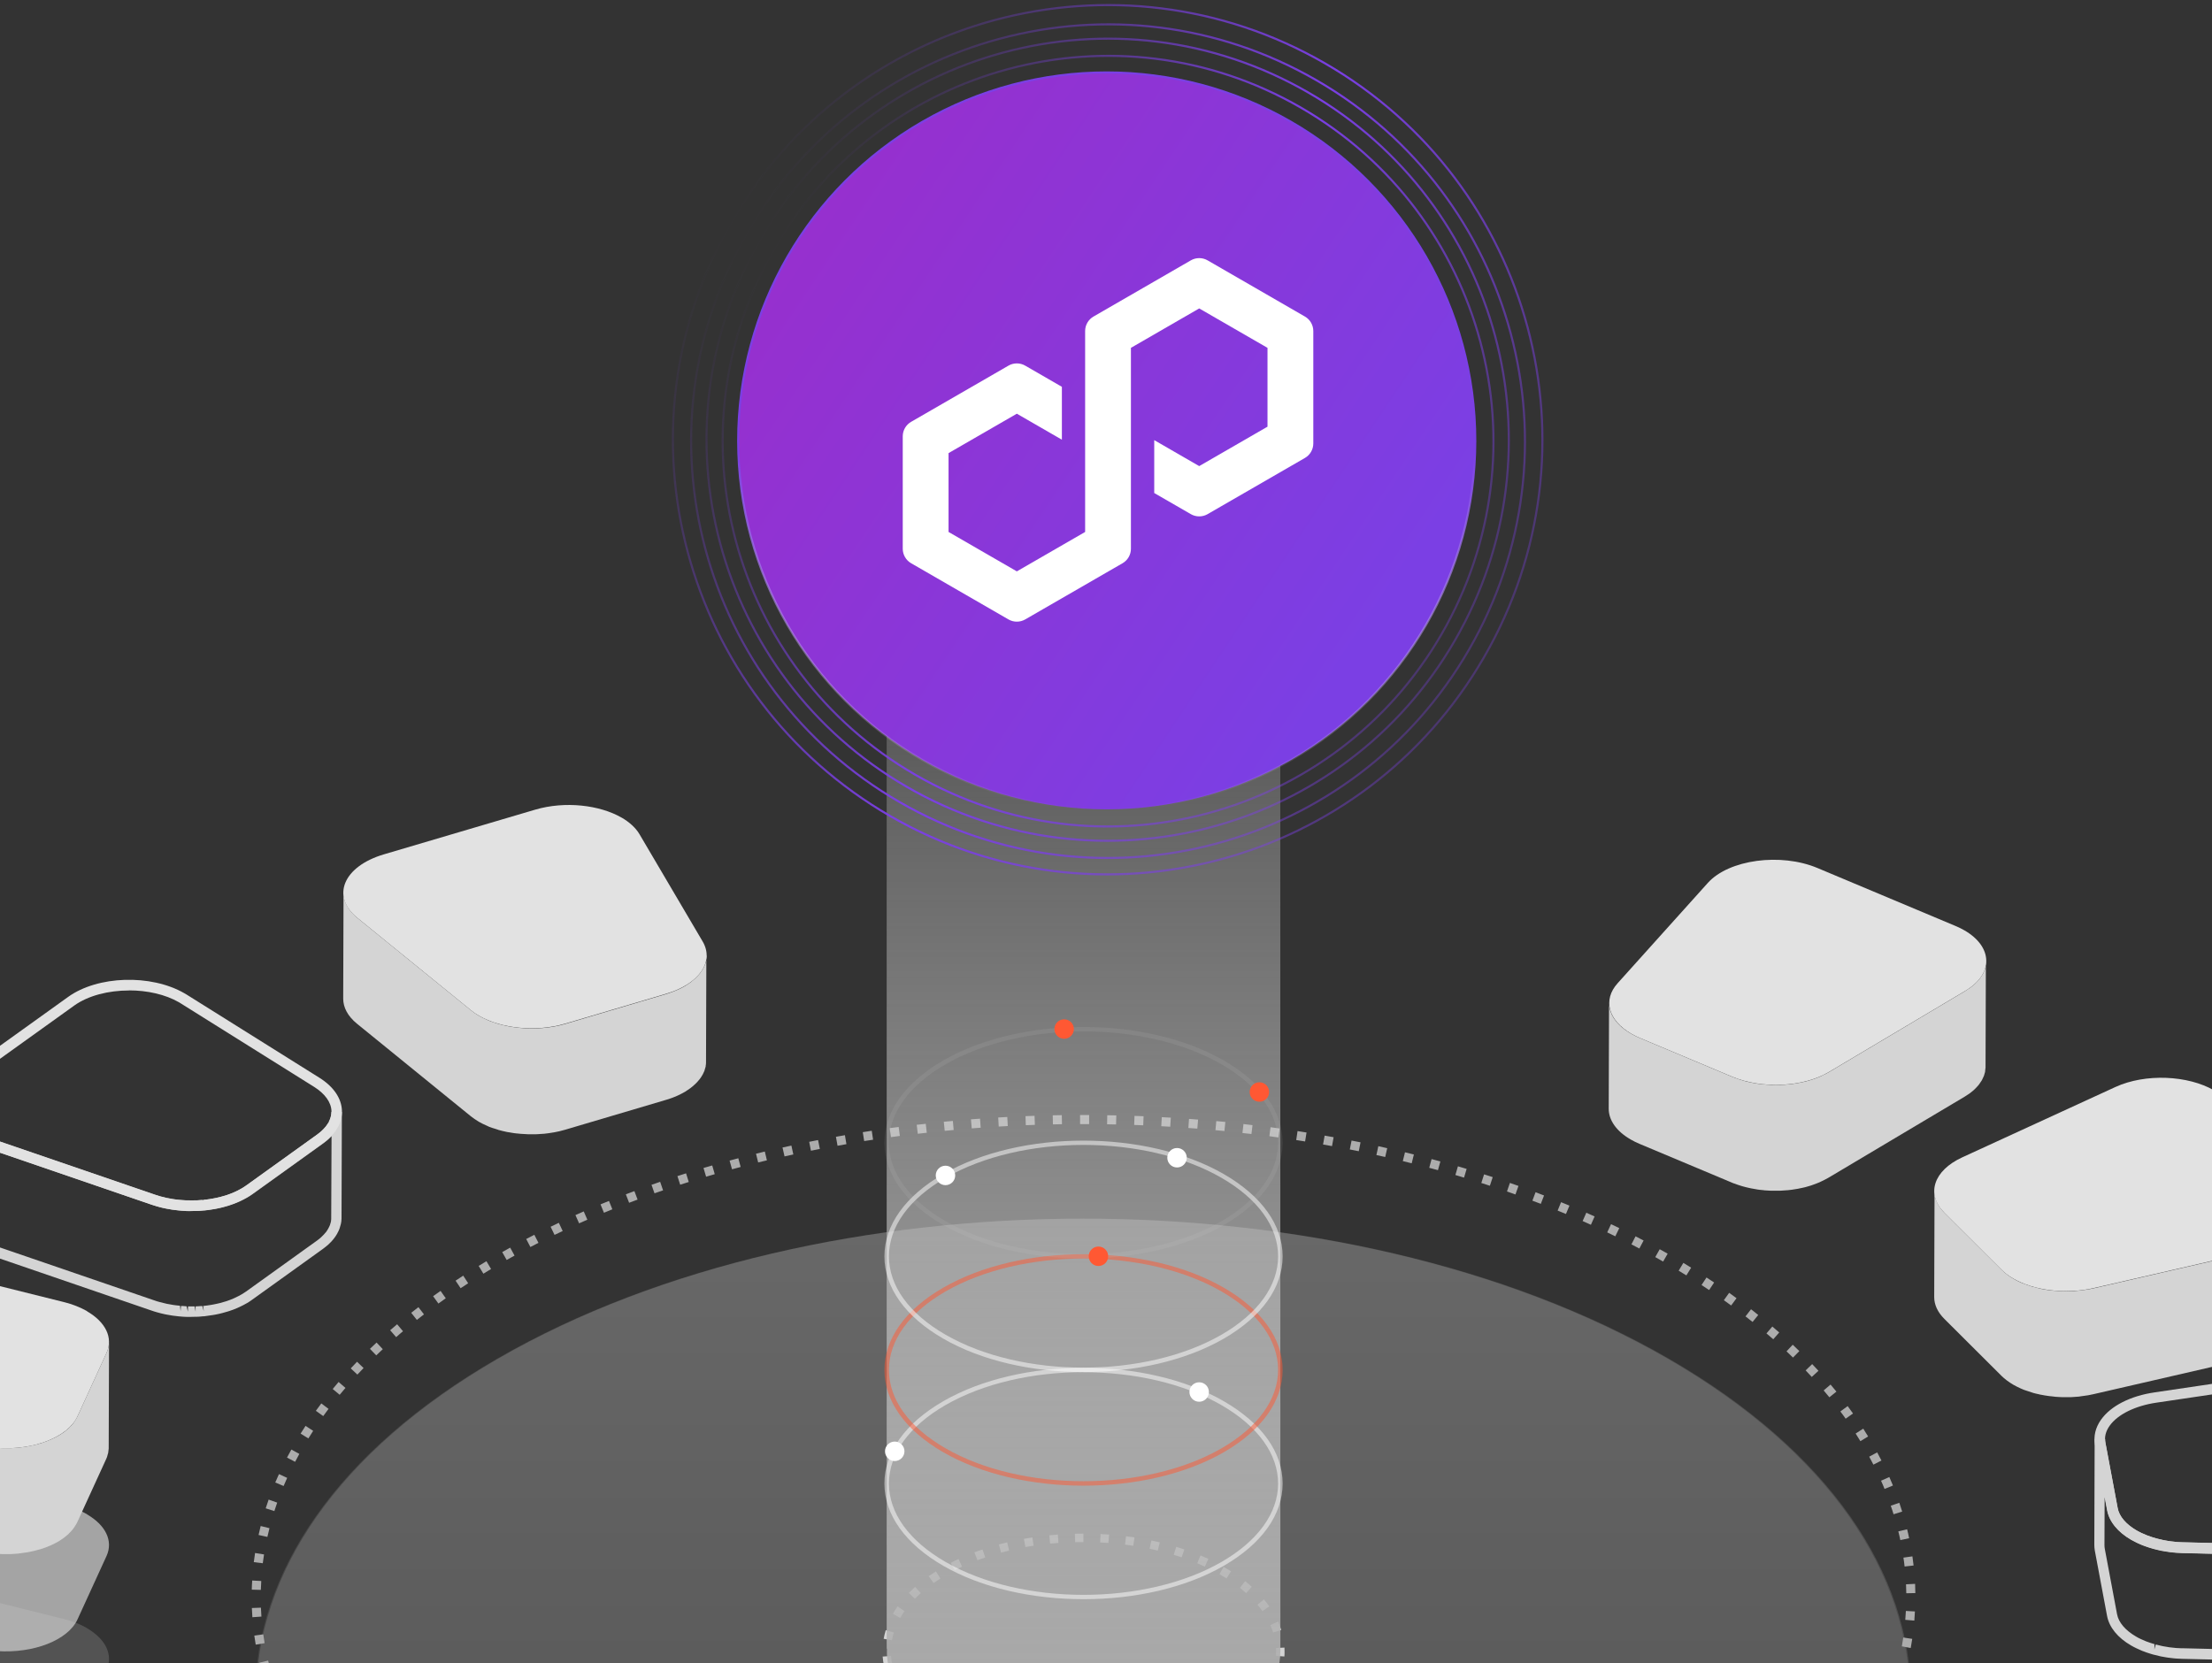
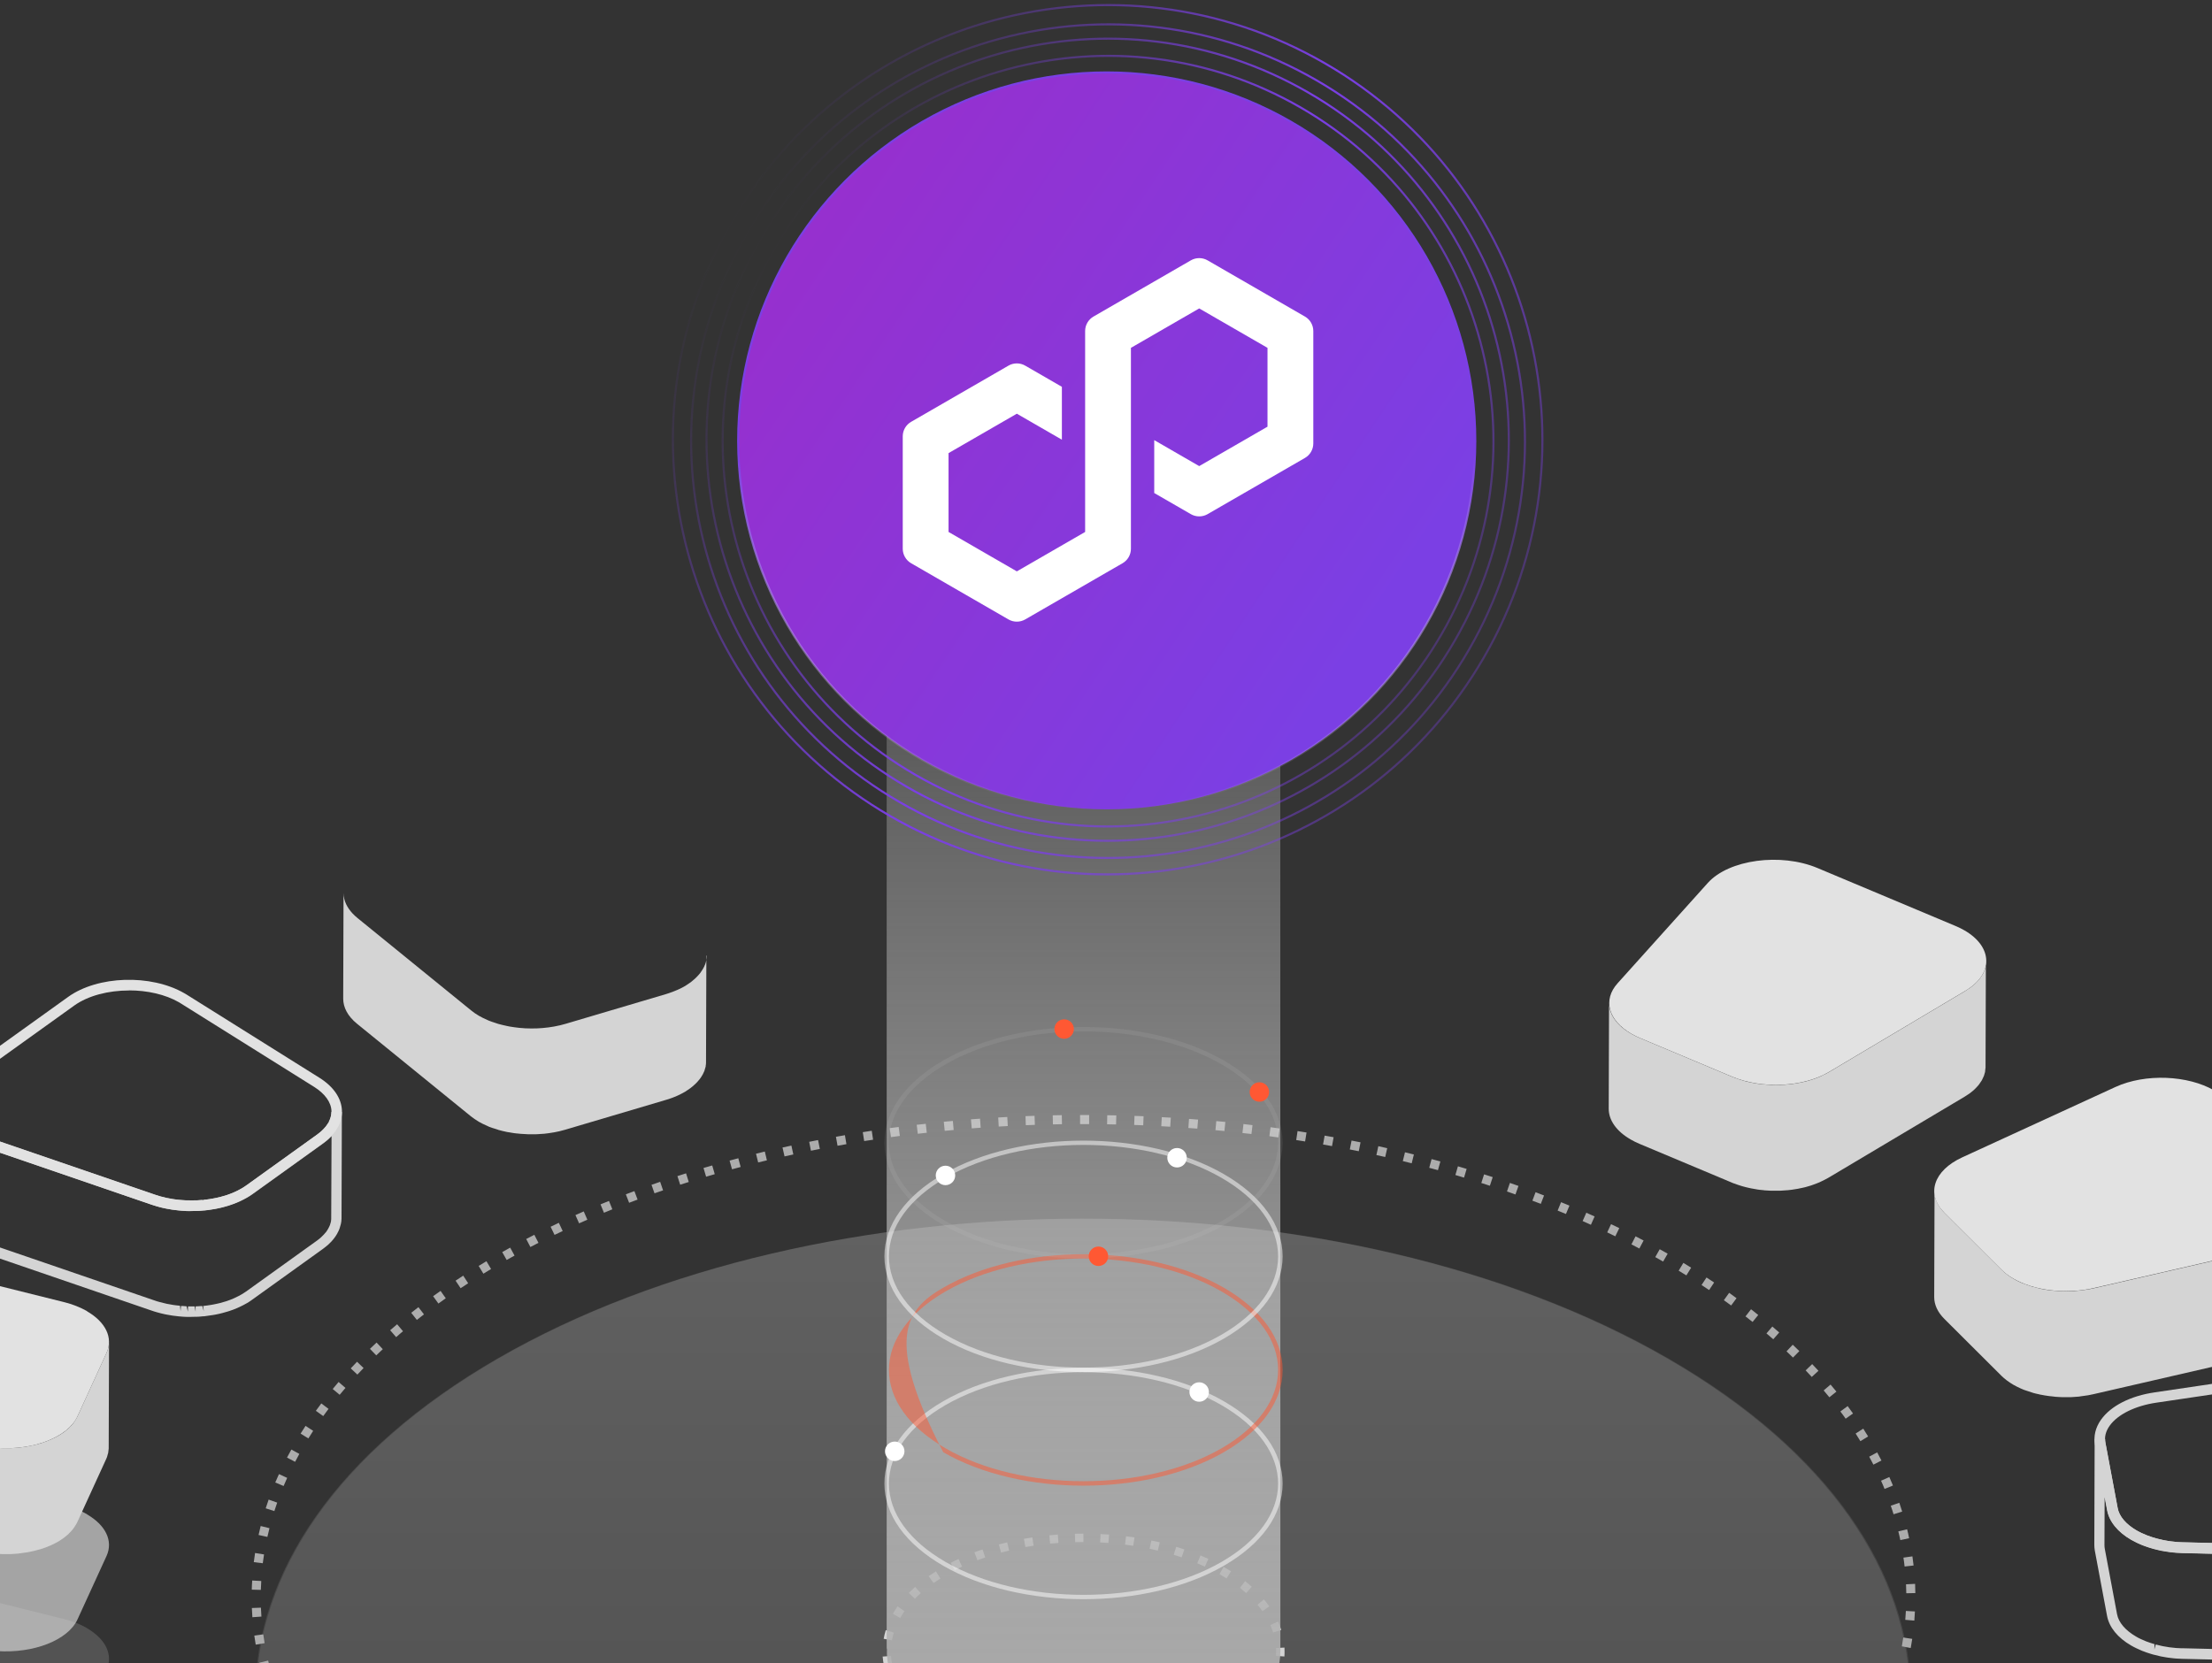
<svg xmlns="http://www.w3.org/2000/svg" width="375" height="282" viewBox="0 0 375 282" fill="none">
  <rect x="0" y="0" width="375" height="282" fill="#333333" stroke="none" />
  <path opacity="0.15" d="M282.863 344.876C228.093 376.498 139.285 376.498 84.516 344.876C29.747 313.254 29.747 261.982 84.516 230.361C139.285 198.739 228.093 198.739 282.863 230.361C337.632 261.982 337.632 313.254 282.863 344.876Z" fill="#B1B1B1" />
-   <path opacity="0.05" d="M282.863 344.876C228.093 376.498 139.285 376.498 84.516 344.876C29.747 313.254 29.747 261.982 84.516 230.361C139.285 198.739 228.093 198.739 282.863 230.361C337.632 261.982 337.632 313.254 282.863 344.876Z" fill="#E2E2E2" />
  <path opacity="0.15" d="M282.682 344.884C227.912 376.506 139.104 376.506 84.335 344.884C29.566 313.262 29.566 261.991 84.335 230.369C139.104 198.747 227.912 198.747 282.682 230.369C337.451 261.991 337.451 313.262 282.682 344.884Z" fill="url(#paint0_linear_123_1333)" />
  <path d="M183.902 352.569V351.033H185.424V352.569H183.902ZM180.817 352.54L179.267 352.512L179.296 350.976L180.831 351.005V352.54H180.817ZM188.552 352.512L188.495 350.976L190.03 350.933L190.073 352.469L188.552 352.512ZM176.196 352.441L174.646 352.384L174.703 350.848L176.239 350.905L176.196 352.441ZM193.158 352.384L193.102 350.848L194.637 350.777L194.708 352.313L193.173 352.384H193.158ZM171.575 352.27C171.063 352.242 170.551 352.213 170.025 352.185L170.11 350.649C170.622 350.678 171.134 350.706 171.646 350.734L171.575 352.27ZM197.779 352.156L197.694 350.621L199.23 350.521L199.329 352.057L197.794 352.156H197.779ZM166.954 351.986L165.418 351.872L165.532 350.336L167.053 350.45L166.954 351.986ZM202.386 351.843L202.272 350.308L203.794 350.18L203.922 351.715L202.386 351.843ZM162.333 351.63L160.797 351.488L160.94 349.952L162.461 350.095L162.333 351.63ZM206.979 351.445L206.837 349.91C207.348 349.867 207.846 349.81 208.358 349.753L208.514 351.275C208.003 351.332 207.491 351.374 206.979 351.431V351.445ZM157.726 351.175L156.191 351.005L156.361 349.483L157.883 349.654L157.712 351.175H157.726ZM211.586 350.962L211.415 349.441L212.936 349.256L213.121 350.777L211.586 350.962ZM153.119 350.635L151.584 350.436L151.797 348.914L153.318 349.113L153.119 350.635ZM216.164 350.379L215.965 348.858L217.472 348.644L217.685 350.166L216.164 350.379ZM148.541 349.995L147.006 349.768L147.247 348.246L148.769 348.474L148.541 349.995ZM220.728 349.711L220.486 348.189L221.993 347.948L222.249 349.469L220.728 349.711ZM143.963 349.27L142.441 349L142.712 347.493L144.233 347.749L143.977 349.27H143.963ZM225.292 348.943L225.022 347.436L226.529 347.166L226.813 348.673L225.292 348.943ZM139.399 348.445L137.877 348.147L138.176 346.639L139.683 346.938L139.399 348.445ZM229.828 348.09L229.529 346.583L231.022 346.284L231.335 347.791L229.828 348.104V348.09ZM134.849 347.535C134.337 347.422 133.839 347.322 133.327 347.208L133.669 345.715C134.166 345.829 134.664 345.929 135.162 346.042L134.849 347.549V347.535ZM234.349 347.137L234.022 345.644L235.515 345.303L235.856 346.796L234.363 347.137H234.349ZM130.327 346.512C129.83 346.398 129.318 346.27 128.82 346.142L129.19 344.649C129.688 344.777 130.185 344.891 130.683 345.004L130.327 346.497V346.512ZM238.842 346.085L238.473 344.592L239.951 344.222L240.335 345.715L238.842 346.085ZM125.82 345.403C125.322 345.275 124.825 345.147 124.327 345.004L124.725 343.526L126.204 343.924L125.82 345.417V345.403ZM243.307 344.933L242.909 343.455L244.387 343.056L244.8 344.535L243.321 344.948L243.307 344.933ZM121.341 344.18L119.863 343.753L120.289 342.274L121.754 342.701L121.341 344.18ZM247.743 343.682L247.316 342.203C247.8 342.061 248.297 341.919 248.781 341.763L249.222 343.227C248.738 343.383 248.241 343.526 247.743 343.668V343.682ZM116.905 342.857C116.408 342.701 115.924 342.545 115.426 342.388L115.896 340.924C116.379 341.08 116.863 341.236 117.36 341.393L116.905 342.857ZM252.165 342.317L251.696 340.853L253.146 340.383L253.629 341.848L252.165 342.331V342.317ZM112.497 341.421L111.033 340.924L111.545 339.473L112.995 339.971L112.497 341.421ZM256.558 340.838L256.047 339.388L257.483 338.876L258.009 340.327L256.558 340.838ZM108.132 339.886L106.682 339.345L107.222 337.909L108.658 338.45L108.132 339.886ZM260.909 339.26L260.369 337.824L261.791 337.27L262.345 338.706L260.909 339.26ZM103.81 338.222L102.374 337.639L102.957 336.217L104.379 336.786L103.81 338.208V338.222ZM265.217 337.554L264.634 336.132L266.042 335.549L266.639 336.971L265.217 337.568V337.554ZM99.53 336.445C99.061 336.246 98.592 336.033 98.108 335.833L98.734 334.426C99.203 334.625 99.672 334.838 100.142 335.037L99.53 336.445ZM269.469 335.734L268.843 334.326C269.312 334.113 269.767 333.914 270.236 333.701L270.876 335.094C270.407 335.307 269.938 335.521 269.469 335.734ZM95.307 334.554C94.838 334.341 94.369 334.113 93.914 333.9L94.582 332.521C95.037 332.734 95.507 332.961 95.961 333.175L95.307 334.568V334.554ZM273.677 333.786L273.009 332.407C273.464 332.179 273.933 331.966 274.388 331.739L275.071 333.118C274.616 333.345 274.147 333.573 273.677 333.8V333.786ZM91.141 332.521L89.762 331.824L90.459 330.459L91.824 331.156L91.127 332.521H91.141ZM277.829 331.71L277.118 330.345L278.469 329.634L279.194 330.985L277.829 331.71ZM87.032 330.374C86.577 330.132 86.122 329.876 85.681 329.62L86.435 328.284C86.876 328.525 87.331 328.781 87.772 329.023L87.032 330.374ZM281.896 329.506L281.142 328.17C281.583 327.914 282.024 327.672 282.464 327.416L283.232 328.753C282.791 329.009 282.336 329.265 281.896 329.521V329.506ZM283.886 328.369L283.104 327.047C283.545 326.791 283.986 326.535 284.412 326.265L285.208 327.587C284.768 327.857 284.327 328.113 283.872 328.369H283.886ZM82.994 328.084C82.553 327.814 82.113 327.558 81.672 327.288L82.468 325.98C82.895 326.25 83.335 326.506 83.776 326.762L82.994 328.084ZM287.853 325.952L287.028 324.658C287.455 324.388 287.896 324.103 288.322 323.833L289.161 325.127C288.735 325.411 288.294 325.682 287.867 325.966L287.853 325.952ZM79.041 325.653C78.601 325.369 78.174 325.099 77.748 324.814L78.587 323.535C79.013 323.819 79.44 324.089 79.866 324.373L79.041 325.667V325.653ZM291.721 323.392L290.853 322.127C291.28 321.843 291.692 321.544 292.104 321.26L292.986 322.511C292.574 322.809 292.147 323.108 291.721 323.392ZM75.188 323.08C74.762 322.781 74.35 322.482 73.923 322.184L74.819 320.933C75.231 321.231 75.643 321.516 76.07 321.814L75.188 323.08ZM295.488 320.691L294.564 319.454C294.977 319.155 295.375 318.843 295.773 318.53L296.711 319.738C296.299 320.051 295.901 320.364 295.474 320.677L295.488 320.691ZM71.435 320.35C71.022 320.037 70.61 319.724 70.212 319.397L71.165 318.188C71.563 318.501 71.961 318.814 72.373 319.113L71.449 320.335L71.435 320.35ZM299.143 317.819L298.161 316.624C298.56 316.297 298.943 315.97 299.327 315.643L300.323 316.809C299.924 317.136 299.541 317.478 299.128 317.805L299.143 317.819ZM67.795 317.463C67.397 317.136 66.999 316.795 66.615 316.468L67.624 315.302C68.008 315.629 68.392 315.956 68.79 316.283L67.809 317.463H67.795ZM302.654 314.776L301.617 313.639C302 313.297 302.37 312.956 302.74 312.601L303.792 313.724C303.422 314.079 303.038 314.421 302.654 314.776ZM64.297 314.392C63.913 314.037 63.544 313.681 63.174 313.34L64.226 312.231C64.596 312.586 64.965 312.928 65.335 313.269L64.297 314.392ZM306.01 311.563L304.915 310.482C305.271 310.127 305.626 309.757 305.982 309.387L307.091 310.454C306.735 310.823 306.38 311.193 306.01 311.563ZM60.956 311.165C60.6 310.795 60.231 310.425 59.889 310.041L61.013 308.989C61.354 309.359 61.709 309.729 62.065 310.084L60.97 311.165H60.956ZM309.195 308.179L308.043 307.155C308.384 306.771 308.711 306.387 309.039 306.003L310.204 306.999C309.863 307.397 309.536 307.781 309.195 308.179ZM57.799 307.752C57.458 307.354 57.117 306.97 56.79 306.572L57.97 305.591C58.297 305.975 58.624 306.359 58.965 306.743L57.813 307.752H57.799ZM312.181 304.596L310.972 303.657C311.285 303.259 311.598 302.847 311.896 302.449L313.133 303.373C312.821 303.785 312.508 304.198 312.195 304.61L312.181 304.596ZM54.842 304.155C54.529 303.743 54.216 303.33 53.903 302.918L55.14 302.008C55.439 302.42 55.738 302.818 56.05 303.216L54.828 304.155H54.842ZM314.925 300.828L313.66 299.96C313.944 299.534 314.228 299.122 314.498 298.695L315.792 299.534C315.508 299.96 315.224 300.401 314.939 300.828H314.925ZM52.14 300.359C51.856 299.918 51.572 299.491 51.287 299.05L52.581 298.226C52.851 298.652 53.121 299.079 53.406 299.505L52.126 300.359H52.14ZM317.399 296.875L316.062 296.107C316.318 295.666 316.56 295.226 316.802 294.785L318.153 295.524C317.911 295.979 317.655 296.434 317.385 296.875H317.399ZM49.695 296.392C49.439 295.937 49.197 295.482 48.941 295.027L50.292 294.302C50.534 294.742 50.775 295.183 51.017 295.638L49.681 296.392H49.695ZM319.574 292.752L318.195 292.083C318.408 291.628 318.622 291.174 318.835 290.704L320.243 291.33C320.029 291.799 319.816 292.283 319.589 292.752H319.574ZM47.548 292.24C47.334 291.771 47.121 291.301 46.908 290.818L48.316 290.207C48.515 290.676 48.728 291.131 48.941 291.586L47.548 292.24ZM321.409 288.458L319.972 287.917C320.157 287.448 320.328 286.965 320.484 286.496L321.935 286.993C321.764 287.477 321.593 287.974 321.409 288.458ZM45.756 287.917C45.571 287.434 45.401 286.936 45.244 286.439L46.709 285.955C46.865 286.439 47.036 286.908 47.206 287.391L45.756 287.917ZM322.873 284.007L321.394 283.595C321.536 283.112 321.664 282.628 321.778 282.131L323.271 282.5C323.143 282.998 323.015 283.51 322.873 284.007ZM44.349 283.467C44.206 282.969 44.093 282.458 43.965 281.946L45.458 281.59C45.571 282.074 45.699 282.571 45.827 283.055L44.349 283.453V283.467ZM323.925 279.458L322.418 279.173C322.503 278.676 322.589 278.178 322.66 277.68L324.181 277.908C324.11 278.42 324.025 278.931 323.925 279.443V279.458ZM43.353 278.903C43.268 278.391 43.183 277.879 43.112 277.353L44.633 277.14C44.704 277.638 44.775 278.135 44.861 278.633L43.339 278.889L43.353 278.903ZM324.537 274.808L323.001 274.68C323.044 274.182 323.072 273.671 323.101 273.173L324.636 273.258C324.608 273.77 324.579 274.296 324.537 274.808ZM42.785 274.239C42.742 273.713 42.714 273.201 42.699 272.675L44.235 272.618C44.249 273.116 44.278 273.628 44.32 274.126L42.785 274.239ZM323.172 270.159C323.172 269.661 323.143 269.149 323.129 268.652L324.665 268.58C324.693 269.107 324.707 269.618 324.707 270.144L323.172 270.173V270.159ZM44.221 269.604L42.685 269.562C42.685 269.035 42.728 268.524 42.756 268.012L44.292 268.097C44.263 268.595 44.235 269.107 44.221 269.604ZM322.887 265.637C322.83 265.14 322.773 264.628 322.688 264.13L324.21 263.917C324.281 264.429 324.352 264.955 324.409 265.467L322.887 265.637ZM44.548 265.083L43.026 264.898C43.083 264.386 43.154 263.874 43.24 263.348L44.761 263.59C44.69 264.087 44.619 264.585 44.548 265.083ZM322.162 261.158C322.063 260.661 321.949 260.177 321.821 259.68L323.314 259.324C323.442 259.836 323.556 260.334 323.655 260.846L322.148 261.158H322.162ZM45.33 260.618L43.837 260.291C43.95 259.779 44.064 259.282 44.192 258.77L45.685 259.139C45.557 259.623 45.443 260.12 45.33 260.618ZM321.01 256.765C320.868 256.282 320.712 255.812 320.541 255.329L321.991 254.831C322.162 255.329 322.319 255.827 322.475 256.324L321.01 256.779V256.765ZM46.51 256.239L45.045 255.77C45.202 255.272 45.372 254.789 45.543 254.291L46.993 254.803C46.823 255.286 46.666 255.755 46.51 256.239ZM319.489 252.485C319.304 252.016 319.105 251.547 318.892 251.092L320.3 250.466C320.513 250.95 320.712 251.419 320.911 251.902L319.489 252.485ZM48.088 251.988L46.666 251.39C46.865 250.907 47.079 250.438 47.292 249.969L48.685 250.608C48.472 251.063 48.273 251.533 48.074 252.002L48.088 251.988ZM317.598 248.362C317.37 247.907 317.129 247.466 316.887 247.011L318.238 246.286C318.48 246.741 318.721 247.21 318.963 247.665L317.598 248.362ZM50.022 247.878L48.657 247.168C48.898 246.713 49.14 246.258 49.396 245.803L50.747 246.542C50.505 246.983 50.264 247.438 50.036 247.878H50.022ZM315.394 244.381C315.138 243.954 314.868 243.513 314.584 243.087L315.878 242.262C316.162 242.703 316.432 243.144 316.702 243.584L315.394 244.381ZM52.268 243.912L50.96 243.101C51.23 242.66 51.515 242.22 51.799 241.793L53.093 242.632C52.809 243.058 52.538 243.485 52.282 243.912H52.268ZM312.892 240.57C312.607 240.158 312.309 239.746 311.996 239.347L313.233 238.437C313.546 238.85 313.844 239.276 314.143 239.689L312.892 240.57ZM54.799 240.129L53.548 239.234C53.846 238.821 54.159 238.395 54.472 237.982L55.695 238.907C55.382 239.319 55.084 239.717 54.799 240.129ZM310.133 236.944C309.821 236.546 309.493 236.162 309.166 235.779L310.332 234.783C310.674 235.181 311.001 235.58 311.328 235.978L310.133 236.944ZM57.586 236.518L56.406 235.537C56.733 235.139 57.06 234.741 57.401 234.342L58.567 235.352C58.24 235.736 57.913 236.12 57.586 236.518ZM307.147 233.489C306.806 233.12 306.465 232.75 306.11 232.38L307.219 231.314C307.574 231.698 307.929 232.068 308.285 232.451L307.147 233.489ZM60.586 233.091L59.463 232.039C59.818 231.655 60.174 231.286 60.529 230.916L61.638 231.982C61.283 232.352 60.927 232.722 60.586 233.091ZM303.963 230.205C303.607 229.849 303.237 229.494 302.868 229.153L303.92 228.03C304.304 228.385 304.673 228.74 305.043 229.11L303.963 230.205ZM63.785 229.835L62.719 228.726C63.089 228.371 63.458 228.015 63.842 227.66L64.894 228.783C64.525 229.139 64.155 229.48 63.785 229.835ZM300.621 227.105C300.237 226.764 299.853 226.437 299.47 226.11L300.465 224.944C300.863 225.285 301.247 225.627 301.631 225.954L300.621 227.105ZM67.155 226.736L66.145 225.57C66.529 225.229 66.927 224.901 67.326 224.56L68.321 225.74C67.937 226.067 67.539 226.394 67.169 226.736H67.155ZM297.109 224.162C296.711 223.849 296.313 223.537 295.915 223.224L296.853 222.015C297.266 222.328 297.678 222.655 298.076 222.982L297.109 224.176V224.162ZM70.667 223.821L69.714 222.612C70.112 222.3 70.525 221.972 70.937 221.66L71.876 222.882C71.463 223.195 71.065 223.508 70.667 223.821ZM293.484 221.375C293.071 221.077 292.659 220.778 292.247 220.48L293.142 219.228C293.569 219.527 293.981 219.826 294.394 220.138L293.484 221.375ZM74.321 221.048L73.425 219.797C73.838 219.498 74.264 219.2 74.691 218.901L75.572 220.153C75.16 220.451 74.748 220.736 74.335 221.034L74.321 221.048ZM289.73 218.745C289.318 218.461 288.891 218.176 288.464 217.906L289.303 216.626C289.73 216.911 290.171 217.195 290.597 217.479L289.744 218.759L289.73 218.745ZM78.089 218.446L77.236 217.167C77.662 216.882 78.089 216.598 78.53 216.314L79.369 217.607C78.942 217.878 78.516 218.162 78.089 218.446ZM285.891 216.271C285.464 216.001 285.024 215.745 284.583 215.475L285.379 214.152C285.82 214.423 286.261 214.693 286.701 214.963L285.891 216.271ZM81.942 215.972L81.146 214.664C81.587 214.394 82.027 214.124 82.468 213.868L83.25 215.19C82.809 215.446 82.369 215.716 81.942 215.987V215.972ZM281.952 213.925C281.512 213.669 281.071 213.427 280.616 213.171L281.37 211.835C281.824 212.091 282.265 212.332 282.72 212.588L281.952 213.925ZM85.895 213.655L85.141 212.318C85.582 212.062 86.037 211.821 86.492 211.565L87.231 212.915C86.791 213.157 86.336 213.413 85.895 213.655ZM277.929 211.721C277.474 211.479 277.033 211.252 276.578 211.01L277.275 209.645C277.73 209.887 278.185 210.114 278.64 210.356L277.914 211.721H277.929ZM89.919 211.465L89.208 210.1C89.663 209.858 90.118 209.631 90.587 209.389L91.284 210.754C90.829 210.982 90.374 211.223 89.933 211.451L89.919 211.465ZM273.848 209.645C273.393 209.418 272.938 209.204 272.469 208.977L273.123 207.583C273.592 207.811 274.047 208.024 274.516 208.252L273.848 209.631V209.645ZM94.013 209.403L93.345 208.024C93.814 207.797 94.269 207.583 94.739 207.356L95.393 208.749C94.938 208.963 94.469 209.19 94.013 209.403ZM269.696 207.683L268.303 207.057L268.928 205.65L270.336 206.275L269.71 207.683H269.696ZM98.18 207.456L97.554 206.048C98.023 205.835 98.492 205.636 98.962 205.422L99.573 206.83C99.104 207.029 98.635 207.242 98.18 207.441V207.456ZM265.488 205.863L264.066 205.28L264.649 203.858L266.07 204.441L265.473 205.863H265.488ZM102.388 205.65L101.805 204.228C102.274 204.029 102.758 203.83 103.241 203.645L103.81 205.067C103.341 205.252 102.857 205.451 102.388 205.65ZM261.222 204.143L259.786 203.602L260.326 202.166L261.762 202.721L261.208 204.157L261.222 204.143ZM106.654 203.958L106.099 202.522L107.549 201.981L108.09 203.417L106.654 203.958ZM256.914 202.55L255.478 202.038L255.975 200.588L257.426 201.1L256.914 202.55ZM110.962 202.365L110.45 200.915L111.914 200.403L112.412 201.853L110.962 202.351V202.365ZM252.577 201.071L251.127 200.602L251.596 199.138L253.061 199.607L252.577 201.071ZM115.313 200.901L114.843 199.436L116.308 198.967L116.763 200.432L115.298 200.901H115.313ZM248.198 199.692L246.733 199.251L247.16 197.773L248.639 198.214L248.198 199.692ZM119.706 199.536L119.265 198.057L120.744 197.631L121.171 199.109L119.706 199.536ZM243.776 198.427L242.297 198.029L242.695 196.55L244.188 196.948L243.776 198.427ZM124.1 198.285L123.687 196.806C124.185 196.678 124.683 196.536 125.166 196.408L125.564 197.887L124.085 198.285H124.1ZM239.311 197.261L237.819 196.891L238.188 195.398L239.695 195.768L239.326 197.261H239.311ZM128.536 197.133L128.166 195.64L129.659 195.27L130.015 196.763L128.536 197.119V197.133ZM234.833 196.195L233.34 195.867L233.667 194.36L235.174 194.702L234.833 196.195ZM133 196.081L132.659 194.588L134.166 194.261L134.493 195.768L133 196.095V196.081ZM230.34 195.213L228.832 194.915L229.131 193.408L230.652 193.706L230.354 195.213H230.34ZM137.479 195.128L137.181 193.621L138.688 193.322L138.986 194.83L137.493 195.128H137.479ZM225.804 194.346L224.297 194.076L224.567 192.569L226.088 192.839L225.818 194.346H225.804ZM141.986 194.275L141.716 192.768L143.238 192.498L143.494 194.019L141.986 194.289V194.275ZM221.268 193.564L219.747 193.322L219.974 191.801L221.496 192.043L221.254 193.564H221.268ZM146.508 193.507L146.266 191.986L147.788 191.744L148.015 193.266L146.508 193.493V193.507ZM216.718 192.882L215.197 192.668L215.396 191.147L216.932 191.36L216.718 192.882ZM151.044 192.825L150.83 191.303L152.352 191.104L152.551 192.626L151.029 192.825H151.044ZM212.154 192.299L210.633 192.128L210.804 190.607L212.339 190.792L212.154 192.313V192.299ZM155.593 192.256L155.409 190.735L156.944 190.564L157.115 192.085L155.593 192.256ZM207.576 191.787L206.055 191.645L206.197 190.109L207.732 190.251L207.576 191.787ZM160.158 191.758L160.001 190.223L161.537 190.081L161.679 191.616L160.158 191.758ZM202.998 191.389L201.462 191.275L201.576 189.739L203.111 189.853L202.983 191.389H202.998ZM164.736 191.346L164.608 189.81L166.144 189.697L166.257 191.232L164.736 191.346ZM198.405 191.062L196.869 190.976L196.955 189.441L198.49 189.526L198.391 191.062H198.405ZM169.314 191.033L169.229 189.498L170.764 189.412L170.85 190.948L169.314 191.033ZM193.813 190.82L192.277 190.763L192.334 189.227L193.869 189.284L193.813 190.82ZM173.907 190.806L173.85 189.27L175.385 189.213L175.442 190.749L173.907 190.806ZM189.22 190.678L187.684 190.649L187.713 189.114L189.248 189.142L189.206 190.678H189.22ZM178.499 190.664L178.471 189.128L180.006 189.1L180.035 190.635L178.499 190.664ZM184.627 190.621H183.689H183.106V189.085H183.689H184.642V190.621H184.627Z" fill="#ACACAC" />
  <path d="M336.707 163.322C336.707 163.464 336.679 163.592 336.665 163.735C336.651 163.834 336.622 163.948 336.594 164.047C336.565 164.175 336.523 164.303 336.48 164.431C336.437 164.531 336.395 164.63 336.352 164.73C336.295 164.858 336.238 165 336.167 165.128C336.11 165.228 336.053 165.313 335.997 165.412C335.911 165.555 335.812 165.697 335.698 165.853C335.641 165.938 335.57 166.024 335.499 166.109C335.328 166.322 335.129 166.521 334.93 166.72C334.873 166.777 334.831 166.82 334.774 166.877C334.646 166.991 334.504 167.104 334.361 167.218C334.248 167.303 334.148 167.389 334.034 167.474C333.878 167.588 333.707 167.702 333.537 167.801C333.409 167.886 333.295 167.972 333.153 168.057L310.076 181.792C309.678 182.034 309.266 182.233 308.825 182.432C308.74 182.474 308.64 182.517 308.555 182.56C308.128 182.745 307.688 182.915 307.233 183.057C307.105 183.1 306.991 183.129 306.863 183.171C306.636 183.242 306.408 183.299 306.181 183.37C306.038 183.413 305.882 183.441 305.74 183.47C305.512 183.527 305.285 183.569 305.057 183.612C304.915 183.64 304.787 183.669 304.645 183.683C304.176 183.768 303.692 183.839 303.209 183.882C303.195 183.882 303.166 183.882 303.138 183.882C302.74 183.925 302.342 183.953 301.929 183.967C301.787 183.967 301.645 183.967 301.488 183.967C301.233 183.967 300.977 183.967 300.721 183.967C300.564 183.967 300.394 183.967 300.237 183.967C300.01 183.967 299.782 183.953 299.541 183.925C299.384 183.925 299.214 183.896 299.057 183.882C298.83 183.854 298.588 183.839 298.36 183.811C298.204 183.797 298.048 183.768 297.891 183.754C297.621 183.711 297.351 183.669 297.081 183.612C296.967 183.583 296.839 183.569 296.725 183.541C296.313 183.456 295.915 183.356 295.517 183.242C295.446 183.228 295.375 183.2 295.303 183.171C294.891 183.043 294.493 182.915 294.095 182.759C293.938 182.702 293.768 182.645 293.611 182.574L278.028 176.034C277.488 175.806 276.976 175.55 276.507 175.28C274.09 173.887 272.781 171.995 272.781 170.076L272.725 188.02C272.725 189.939 274.018 191.83 276.45 193.224C276.919 193.494 277.417 193.75 277.971 193.977L293.555 200.518C293.654 200.56 293.754 200.603 293.853 200.646C293.91 200.674 293.981 200.688 294.038 200.702C294.436 200.859 294.834 200.987 295.247 201.115C295.289 201.129 295.346 201.143 295.389 201.157C295.403 201.157 295.431 201.157 295.446 201.172C295.844 201.285 296.242 201.385 296.654 201.47C296.668 201.47 296.697 201.47 296.711 201.484C296.811 201.499 296.91 201.513 297.01 201.541C297.28 201.598 297.55 201.641 297.82 201.684C297.863 201.684 297.92 201.698 297.962 201.712C298.062 201.726 298.176 201.74 298.289 201.755C298.517 201.783 298.759 201.811 298.986 201.826C299.057 201.826 299.128 201.84 299.185 201.854C299.285 201.854 299.37 201.854 299.469 201.868C299.697 201.883 299.939 201.897 300.166 201.911C300.251 201.911 300.337 201.911 300.422 201.911C300.493 201.911 300.564 201.911 300.635 201.911C300.891 201.911 301.147 201.911 301.403 201.911C301.503 201.911 301.602 201.911 301.702 201.911C301.744 201.911 301.787 201.911 301.83 201.911C302.242 201.897 302.64 201.868 303.038 201.826C303.052 201.826 303.067 201.826 303.081 201.826C303.564 201.783 304.034 201.712 304.517 201.627C304.574 201.627 304.631 201.612 304.688 201.598C304.773 201.598 304.844 201.57 304.915 201.556C305.143 201.513 305.37 201.456 305.598 201.413C305.74 201.385 305.896 201.342 306.038 201.314C306.266 201.257 306.493 201.186 306.721 201.115C306.82 201.086 306.92 201.058 307.019 201.029C307.048 201.029 307.062 201.015 307.091 201.001C307.546 200.845 307.986 200.688 308.413 200.503C308.498 200.461 308.598 200.418 308.683 200.375C309.11 200.176 309.536 199.963 309.934 199.736L333.011 186.001C333.011 186.001 333.053 185.972 333.082 185.958C333.196 185.887 333.295 185.816 333.409 185.745C333.579 185.631 333.75 185.531 333.906 185.418C334.02 185.332 334.12 185.247 334.233 185.162C334.376 185.048 334.518 184.934 334.646 184.821C334.66 184.821 334.674 184.792 334.688 184.778C334.731 184.735 334.76 184.707 334.802 184.664C335.015 184.465 335.2 184.252 335.371 184.053C335.399 184.01 335.442 183.982 335.47 183.939C335.513 183.896 335.527 183.839 335.57 183.797C335.684 183.655 335.769 183.512 335.869 183.356C335.897 183.299 335.954 183.242 335.982 183.185C335.997 183.143 336.011 183.114 336.039 183.072C336.11 182.944 336.167 182.816 336.224 182.674C336.252 182.602 336.295 182.531 336.324 182.46C336.324 182.432 336.338 182.403 336.352 182.375C336.395 182.247 336.423 182.119 336.466 181.991C336.48 181.906 336.523 181.835 336.537 181.749C336.537 181.721 336.537 181.707 336.537 181.678C336.565 181.536 336.565 181.408 336.579 181.266C336.579 181.181 336.608 181.109 336.608 181.024C336.608 180.982 336.608 180.953 336.608 180.91L336.665 162.967C336.665 163.081 336.651 163.194 336.636 163.322H336.707Z" fill="#D4D4D4" />
  <path d="M333.025 157.762C337.83 160.534 338.058 165.127 333.167 168.027L310.09 181.762C305.725 184.364 298.73 184.705 293.64 182.573L278.056 176.032C277.516 175.805 277.004 175.549 276.535 175.279C272.682 173.046 271.658 169.577 274.246 166.719L289.531 149.714C293.085 145.761 301.872 144.567 308.128 147.197L331.489 157.008C332.044 157.235 332.555 157.491 333.025 157.762Z" fill="#E2E2E2" />
  <path d="M393.61 204.583C393.61 204.654 393.61 204.74 393.595 204.811C393.595 204.981 393.567 205.152 393.538 205.308C393.538 205.38 393.51 205.436 393.496 205.507C393.453 205.692 393.41 205.863 393.339 206.048C393.339 206.076 393.325 206.119 393.311 206.147C393.226 206.361 393.126 206.574 393.012 206.787C392.984 206.844 392.955 206.887 392.927 206.944C392.813 207.143 392.671 207.342 392.529 207.541C392.5 207.569 392.486 207.612 392.458 207.64C392.245 207.896 392.017 208.152 391.747 208.408C391.704 208.451 391.662 208.493 391.619 208.536C391.42 208.721 391.192 208.906 390.965 209.076C390.936 209.091 390.908 209.119 390.88 209.133C390.666 209.29 390.439 209.432 390.211 209.588C390.14 209.631 390.083 209.673 390.012 209.702C389.643 209.915 389.259 210.128 388.846 210.313C388.789 210.342 388.718 210.37 388.662 210.399C388.235 210.583 387.78 210.768 387.311 210.925C387.24 210.953 387.169 210.967 387.097 210.996C386.642 211.138 386.188 211.266 385.704 211.38L354.95 218.46C354.48 218.574 353.997 218.645 353.528 218.716C353.286 218.759 353.059 218.787 352.817 218.816C352.419 218.859 352.021 218.901 351.608 218.93C351.466 218.93 351.324 218.958 351.196 218.958C350.656 218.987 350.115 218.987 349.589 218.958C349.476 218.958 349.362 218.958 349.248 218.944C348.807 218.915 348.367 218.887 347.926 218.844C347.798 218.83 347.67 218.816 347.528 218.802C347.002 218.731 346.476 218.645 345.978 218.546C345.893 218.532 345.793 218.503 345.708 218.475C345.295 218.375 344.883 218.276 344.485 218.162C344.229 218.091 344.002 218.005 343.76 217.92C343.461 217.821 343.177 217.721 342.892 217.607C342.793 217.565 342.693 217.522 342.594 217.479C342.167 217.295 341.741 217.081 341.357 216.854C340.589 216.413 339.907 215.901 339.338 215.332L329.669 205.692C328.802 204.825 328.262 203.887 328.063 202.948C327.992 202.635 327.963 202.323 327.963 202.01L327.906 219.953C327.906 221.219 328.461 222.484 329.627 223.65L339.295 233.29C339.864 233.859 340.546 234.357 341.314 234.812C341.698 235.039 342.125 235.238 342.551 235.437C342.651 235.48 342.75 235.523 342.85 235.565C342.949 235.608 343.035 235.651 343.12 235.679C343.305 235.75 343.518 235.807 343.717 235.878C343.959 235.963 344.201 236.049 344.456 236.12C344.528 236.134 344.584 236.162 344.656 236.191C344.983 236.29 345.324 236.361 345.665 236.433C345.75 236.447 345.85 236.475 345.935 236.504C345.949 236.504 345.964 236.504 345.992 236.504C346.404 236.589 346.817 236.66 347.243 236.717C347.329 236.717 347.4 236.731 347.485 236.745C347.613 236.76 347.741 236.774 347.883 236.788C348.082 236.816 348.281 236.845 348.48 236.859C348.722 236.873 348.964 236.888 349.205 236.902C349.319 236.902 349.433 236.916 349.547 236.916C349.604 236.916 349.66 236.916 349.717 236.916C350.144 236.916 350.57 236.916 350.997 236.916C351.054 236.916 351.096 236.916 351.153 236.916C351.296 236.916 351.424 236.902 351.566 236.888C351.836 236.873 352.106 236.859 352.376 236.831C352.504 236.831 352.632 236.788 352.76 236.774C353.002 236.745 353.229 236.717 353.471 236.674C353.642 236.646 353.812 236.632 353.983 236.603C354.296 236.546 354.594 236.489 354.893 236.418L385.647 229.338C386.131 229.224 386.6 229.096 387.041 228.954C387.083 228.954 387.14 228.925 387.183 228.911C387.211 228.911 387.225 228.897 387.254 228.883C387.737 228.726 388.178 228.556 388.605 228.356C388.661 228.328 388.733 228.3 388.789 228.271C389.202 228.086 389.6 227.873 389.955 227.66C389.984 227.646 390.026 227.631 390.055 227.617C390.098 227.589 390.126 227.574 390.154 227.546C390.396 227.404 390.624 227.247 390.823 227.091C390.851 227.077 390.88 227.048 390.908 227.034C391.135 226.864 391.363 226.679 391.562 226.494C391.576 226.48 391.605 226.451 391.633 226.437C391.662 226.409 391.676 226.394 391.704 226.366C391.96 226.124 392.202 225.868 392.415 225.598C392.415 225.598 392.429 225.584 392.444 225.57C392.458 225.541 392.472 225.513 392.5 225.499C392.643 225.3 392.785 225.1 392.899 224.901C392.913 224.873 392.941 224.845 392.955 224.816C392.955 224.802 392.97 224.773 392.984 224.759C393.098 224.546 393.197 224.333 393.282 224.119C393.282 224.119 393.282 224.119 393.282 224.105C393.282 224.077 393.282 224.048 393.311 224.02C393.368 223.835 393.425 223.664 393.467 223.48C393.467 223.451 393.482 223.423 393.496 223.394C393.496 223.366 393.496 223.323 393.496 223.295C393.524 223.124 393.538 222.968 393.553 222.797C393.553 222.754 393.553 222.726 393.553 222.683C393.553 222.641 393.553 222.612 393.553 222.57L393.61 204.626V204.583Z" fill="#D4D4D4" />
  <path d="M375.381 184.919C376.149 185.36 376.832 185.872 377.4 186.441L391.889 200.901C395.756 204.768 392.827 209.702 385.661 211.351L354.907 218.432C350.129 219.527 344.812 218.83 341.314 216.811C340.546 216.37 339.864 215.859 339.295 215.29L329.627 205.65C326.47 202.507 327.778 198.498 332.669 196.251L358.604 184.336C363.736 181.976 370.945 182.346 375.367 184.905L375.381 184.919Z" fill="#E2E2E2" />
  <path d="M403.761 282.075C403.59 282.075 403.406 282.075 403.235 282.075L369.893 281.293C369.452 281.278 369.139 281.264 368.826 281.236L368.4 281.193C368.116 281.165 367.845 281.136 367.575 281.094L367.291 281.051C366.893 280.98 366.608 280.937 366.324 280.88L366.025 280.809C365.627 280.724 365.315 280.639 365.03 280.567L364.689 280.468C364.191 280.311 363.736 280.169 363.324 279.999L363.168 279.942C362.997 279.871 362.812 279.785 362.627 279.7L362.215 279.515C361.888 279.359 361.575 279.202 361.291 279.032C359.016 277.724 357.566 275.932 357.21 274.013L355.134 262.937C355.077 262.61 355.049 262.283 355.049 261.956L355.106 244.026H356.883C356.883 244.239 356.897 244.438 356.94 244.652L359.016 255.728C359.272 257.135 360.423 258.472 362.229 259.524C362.485 259.666 362.755 259.823 363.04 259.951L363.352 260.079C363.566 260.178 363.736 260.249 363.935 260.335C364.419 260.519 364.817 260.647 365.229 260.775L365.585 260.875C365.855 260.946 366.125 261.017 366.409 261.074L366.765 261.159C366.992 261.202 367.234 261.245 367.462 261.287L367.902 261.358C368.116 261.387 368.343 261.415 368.556 261.429L369.054 261.486C369.338 261.515 369.637 261.515 369.921 261.529H370.248L403.363 262.325C403.79 262.325 404.202 262.325 404.614 262.325C405.055 262.311 405.496 262.283 405.908 262.24C406.477 262.183 406.889 262.112 407.301 262.041C407.472 262.012 407.643 261.97 407.828 261.941C408.055 261.899 408.24 261.856 408.439 261.813L408.866 261.7C409.15 261.629 409.335 261.572 409.534 261.515L409.918 261.387C410.316 261.259 410.7 261.102 411.055 260.946L411.61 261.685L411.24 260.875C411.638 260.69 412.008 260.505 412.363 260.292C412.477 260.221 412.591 260.164 412.69 260.093C412.847 259.993 412.975 259.908 413.103 259.823C413.216 259.737 413.316 259.666 413.43 259.581C413.558 259.482 413.671 259.382 413.785 259.282C413.87 259.211 413.941 259.14 414.027 259.055C414.212 258.884 414.368 258.7 414.524 258.529L415.363 258.913L414.652 258.372C414.766 258.23 414.866 258.074 414.951 257.932L415.548 258.131V258.06L415.065 257.775C415.065 257.775 415.122 257.662 415.15 257.605L415.264 257.349C415.264 257.349 415.321 257.249 415.335 257.192L415.392 256.979C415.449 256.823 415.477 256.723 415.491 256.609L415.534 256.282C415.534 256.183 415.562 256.083 415.562 255.984H417.34L417.283 273.942C417.283 274.198 417.254 274.311 417.24 274.439L416.33 274.539L417.212 274.624C417.212 274.724 417.198 274.809 417.183 274.909C417.141 275.093 417.112 275.221 417.07 275.349L416.16 275.307L417.027 275.534C417.013 275.605 416.984 275.691 416.956 275.762C416.913 275.89 416.856 275.989 416.814 276.089L416.728 276.273C416.671 276.387 416.629 276.501 416.572 276.6C416.529 276.672 416.487 276.743 416.444 276.814C416.316 277.027 416.174 277.24 416.032 277.425C415.946 277.539 415.904 277.582 415.861 277.624C415.662 277.866 415.449 278.093 415.221 278.307C415.178 278.349 415.136 278.406 415.093 278.449L414.965 278.563C414.795 278.719 414.638 278.833 414.496 278.947C414.368 279.046 414.24 279.146 414.112 279.245C413.956 279.359 413.799 279.458 413.629 279.572C413.501 279.657 413.444 279.7 413.373 279.743L413.245 279.814C412.832 280.056 412.406 280.283 411.951 280.482L411.823 280.539C411.354 280.738 410.927 280.909 410.472 281.051C410.373 281.094 410.33 281.108 410.259 281.136L410.117 281.179C409.847 281.264 409.633 281.321 409.42 281.378C409.164 281.449 409.008 281.492 408.837 281.534C408.624 281.591 408.396 281.634 408.169 281.676L407.614 281.79C407.145 281.876 406.69 281.932 406.235 281.989C406.107 282.003 406.05 282.018 405.993 282.018C405.624 282.06 405.155 282.089 404.671 282.103C404.387 282.103 404.102 282.117 403.832 282.117L403.761 282.075ZM405.823 280.184L406.064 281.051L405.965 280.169C406.392 280.127 406.804 280.07 407.216 279.999L407.742 279.899C407.941 279.857 408.155 279.814 408.339 279.771L408.766 279.657C409.065 279.572 409.249 279.529 409.434 279.473L409.903 280.269L409.633 279.416L409.804 279.345C410.202 279.202 410.586 279.06 410.941 278.904L411.482 279.643L411.112 278.833C411.51 278.648 411.88 278.463 412.235 278.25L412.562 278.051C412.704 277.951 412.847 277.866 412.975 277.781C413.088 277.695 413.202 277.61 413.302 277.539C413.43 277.439 413.543 277.34 413.657 277.24L413.771 277.155C413.771 277.155 413.87 277.055 413.913 277.013C414.084 276.842 414.24 276.672 414.396 276.487L414.51 276.373C414.652 276.188 414.738 276.032 414.837 275.89L414.923 275.762C414.979 275.662 415.008 275.605 415.022 275.548L415.278 274.909C415.335 274.724 415.363 274.653 415.378 274.581L415.42 274.183C415.42 274.183 415.434 274.07 415.434 274.027L415.477 260.079C415.378 260.178 415.292 260.278 415.193 260.363C415.093 260.463 414.994 260.548 414.88 260.647C414.738 260.775 414.596 260.889 414.453 261.003C414.325 261.102 414.197 261.202 414.069 261.301C413.913 261.415 413.742 261.515 413.586 261.628C413.458 261.7 413.33 261.785 413.202 261.87C412.79 262.112 412.363 262.339 411.908 262.538L411.78 262.595C411.311 262.794 410.885 262.965 410.43 263.107L410.003 263.249C409.79 263.32 409.576 263.377 409.377 263.434L408.794 263.591C408.581 263.648 408.368 263.69 408.14 263.733C407.927 263.775 407.742 263.818 407.543 263.847C407.102 263.918 406.647 263.989 406.178 264.031H406.022C405.567 264.103 405.083 264.131 404.614 264.145C404.173 264.159 403.718 264.159 403.249 264.145L369.907 263.363C369.452 263.349 369.139 263.335 368.841 263.306L368.4 263.264C368.059 263.235 367.817 263.207 367.589 263.164L367.206 263.107C366.85 263.05 366.594 263.008 366.352 262.965L365.969 262.88C365.656 262.809 365.343 262.738 365.044 262.652L364.717 262.553C364.206 262.396 363.751 262.254 363.324 262.083C362.983 261.956 362.784 261.856 362.585 261.771L362.215 261.6C361.888 261.444 361.589 261.287 361.291 261.117C359.016 259.809 357.566 258.031 357.21 256.098L356.798 253.908L356.769 261.998C356.769 262.211 356.783 262.425 356.826 262.638L358.902 273.714C359.158 275.122 360.31 276.458 362.115 277.51C362.371 277.667 362.641 277.809 362.926 277.937L363.224 278.065C363.466 278.179 363.637 278.25 363.807 278.321C364.291 278.506 364.703 278.634 365.115 278.762L365.258 278.804L365.229 279.714L365.457 278.861C365.727 278.932 365.997 279.003 366.281 279.06L366.651 279.146C366.893 279.188 367.149 279.231 367.419 279.274L367.732 279.33C368.03 279.373 368.272 279.402 368.528 279.416L368.912 279.458C369.225 279.487 369.509 279.487 369.808 279.501H370.135L403.249 280.297C403.676 280.297 404.074 280.297 404.486 280.297C404.955 280.283 405.382 280.255 405.809 280.212L405.823 280.184Z" fill="#D4D4D4" />
  <path d="M403.832 264.13C403.647 264.13 403.462 264.13 403.277 264.13L370.163 263.348C366.835 263.263 363.693 262.467 361.319 261.088C359.044 259.78 357.593 257.988 357.238 256.069L355.162 244.992C354.892 243.542 355.247 242.063 356.186 240.741C357.849 238.395 361.177 236.703 365.3 236.106L397.377 231.357C401.941 230.689 406.661 231.442 410.031 233.39C412.334 234.713 413.742 236.447 414.097 238.395L417.197 255.002C417.51 256.652 417.012 258.301 415.789 259.751C413.472 262.481 408.922 264.13 403.818 264.13H403.832ZM400.618 232.893C399.623 232.893 398.628 232.964 397.647 233.106L365.57 237.855C361.987 238.381 359.015 239.845 357.65 241.765C356.982 242.703 356.74 243.67 356.925 244.651L359.001 255.727C359.257 257.135 360.409 258.472 362.214 259.524C364.347 260.746 367.177 261.472 370.219 261.543L403.334 262.325C408.069 262.41 412.42 260.96 414.453 258.571C415.334 257.533 415.676 256.438 415.462 255.315L412.363 238.708C412.107 237.3 410.969 235.964 409.149 234.912C406.874 233.604 403.775 232.878 400.618 232.878V232.893Z" fill="#D4D4D4" />
  <path d="M119.806 162.028C119.806 162.028 119.806 162.17 119.806 162.241C119.806 162.411 119.777 162.582 119.749 162.767C119.749 162.824 119.735 162.881 119.72 162.923C119.678 163.137 119.621 163.336 119.536 163.549C119.536 163.577 119.507 163.606 119.493 163.634C119.422 163.819 119.336 164.018 119.223 164.203C119.194 164.246 119.166 164.302 119.137 164.345C119.009 164.573 118.853 164.786 118.697 165.013C118.668 165.042 118.64 165.084 118.611 165.113C118.398 165.369 118.171 165.625 117.9 165.881C117.858 165.923 117.815 165.952 117.772 165.994C117.602 166.151 117.403 166.307 117.218 166.464C117.175 166.506 117.118 166.535 117.076 166.577C116.848 166.748 116.592 166.919 116.336 167.075C116.294 167.103 116.251 167.132 116.208 167.16C115.825 167.388 115.426 167.601 115 167.786C114.943 167.814 114.9 167.829 114.843 167.857C114.417 168.042 113.948 168.227 113.479 168.383C113.308 168.44 113.137 168.497 112.967 168.554L95.876 173.616C95.251 173.8 94.596 173.957 93.942 174.07C93.345 174.184 92.748 174.255 92.137 174.312C92.023 174.312 91.895 174.326 91.781 174.341C91.298 174.383 90.8 174.398 90.317 174.398C90.189 174.398 90.047 174.398 89.919 174.398C89.35 174.398 88.781 174.369 88.227 174.312C88.127 174.312 88.028 174.284 87.928 174.284C87.445 174.227 86.961 174.17 86.478 174.085C86.35 174.056 86.236 174.042 86.108 174.014C85.553 173.9 85.013 173.772 84.487 173.63C84.331 173.587 84.174 173.516 84.018 173.473C83.62 173.345 83.222 173.217 82.838 173.061C82.752 173.033 82.667 172.99 82.596 172.947C82.113 172.734 81.644 172.521 81.217 172.265C80.719 171.98 80.25 171.653 79.838 171.312L60.586 155.658C59.392 154.677 58.666 153.596 58.382 152.501C58.283 152.131 58.24 151.762 58.24 151.406L58.183 169.35C58.183 170.814 58.937 172.307 60.529 173.601L79.781 189.256C80.207 189.597 80.662 189.91 81.16 190.208C81.587 190.464 82.056 190.678 82.539 190.891C82.624 190.934 82.696 190.962 82.781 191.005C82.852 191.033 82.909 191.061 82.966 191.09C83.279 191.218 83.62 191.317 83.961 191.417C84.118 191.474 84.26 191.531 84.43 191.573C84.459 191.573 84.473 191.588 84.501 191.602C84.942 191.73 85.383 191.829 85.838 191.929C85.909 191.943 85.98 191.957 86.051 191.971C86.179 192 86.293 192.014 86.421 192.028C86.648 192.071 86.862 192.114 87.089 192.142C87.345 192.185 87.615 192.199 87.871 192.227C87.971 192.227 88.07 192.256 88.17 192.256C88.227 192.256 88.269 192.256 88.326 192.27C88.739 192.299 89.151 192.327 89.563 192.341C89.663 192.341 89.762 192.341 89.862 192.341C89.99 192.341 90.132 192.341 90.26 192.341C90.459 192.341 90.644 192.341 90.843 192.341C91.141 192.341 91.426 192.299 91.724 192.284C91.838 192.284 91.966 192.284 92.08 192.256C92.122 192.256 92.179 192.256 92.222 192.256C92.762 192.199 93.303 192.128 93.829 192.028C93.843 192.028 93.857 192.028 93.871 192.028C94.525 191.915 95.179 191.758 95.805 191.573L112.896 186.512C113.038 186.469 113.18 186.426 113.322 186.384C113.351 186.384 113.379 186.355 113.407 186.355C113.891 186.199 114.346 186.014 114.772 185.829C114.829 185.801 114.872 185.786 114.929 185.758C115.355 185.559 115.768 185.346 116.137 185.132C116.166 185.118 116.194 185.104 116.208 185.09C116.223 185.09 116.251 185.061 116.265 185.047C116.521 184.891 116.777 184.72 117.005 184.549C117.047 184.507 117.104 184.478 117.147 184.436C117.346 184.279 117.531 184.137 117.701 183.967C117.73 183.938 117.758 183.924 117.787 183.895C117.787 183.895 117.801 183.867 117.815 183.867C118.085 183.625 118.313 183.369 118.526 183.099C118.54 183.085 118.569 183.057 118.583 183.042C118.583 183.028 118.597 183.014 118.611 183C118.782 182.786 118.924 182.559 119.052 182.331C119.052 182.317 119.081 182.289 119.095 182.275C119.109 182.246 119.123 182.218 119.137 182.189C119.237 182.004 119.322 181.82 119.408 181.62C119.408 181.592 119.436 181.578 119.436 181.549C119.436 181.549 119.436 181.535 119.436 181.521C119.507 181.322 119.564 181.109 119.621 180.895C119.621 180.881 119.621 180.853 119.635 180.838C119.635 180.81 119.635 180.767 119.635 180.739C119.663 180.568 119.692 180.398 119.692 180.213C119.692 180.184 119.692 180.142 119.692 180.113C119.692 180.071 119.692 180.042 119.692 180L119.749 162.056L119.806 162.028Z" fill="#D4D4D4" />
-   <path d="M105.374 138.638C106.696 139.406 107.763 140.358 108.417 141.467L119.123 159.653C121.142 163.093 118.512 166.861 112.938 168.511L95.848 173.572C90.914 175.037 84.999 174.44 81.189 172.236C80.691 171.952 80.222 171.625 79.809 171.283L60.558 155.629C56.079 151.989 58.212 146.913 65.065 144.88L90.715 137.301C95.762 135.808 101.649 136.491 105.388 138.652L105.374 138.638Z" fill="#E2E2E2" />
  <path d="M32.362 223.309C32.263 223.309 32.178 223.309 32.092 223.309H31.836H31.666C31.339 223.309 31.111 223.281 30.869 223.266L30.358 223.224C30.116 223.195 29.874 223.167 29.633 223.138L29.277 223.096C28.851 223.025 28.566 222.982 28.282 222.925L27.983 222.868C27.5 222.769 27.073 222.655 26.661 222.541C26.277 222.428 25.964 222.342 25.666 222.228L-2.899 212.432C-3.141 212.347 -3.383 212.261 -3.624 212.162C-3.738 212.119 -3.838 212.077 -3.951 212.02L-4.449 211.806C-4.847 211.622 -5.231 211.437 -5.572 211.223C-8.217 209.688 -9.738 207.512 -9.724 205.237L-9.667 187.294H-7.89C-7.89 188.915 -6.71 190.536 -4.634 191.73C-4.335 191.901 -3.994 192.071 -3.653 192.228L-3.454 192.313C-2.999 192.512 -2.643 192.654 -2.274 192.782L26.291 202.579C26.59 202.678 26.888 202.778 27.187 202.863C27.571 202.963 27.955 203.062 28.339 203.147L28.509 203.176C28.907 203.247 29.177 203.304 29.448 203.346L29.761 203.389C30.116 203.432 30.329 203.46 30.557 203.474L30.969 203.503C31.239 203.517 31.467 203.531 31.68 203.545H32.149C32.391 203.56 32.633 203.545 32.874 203.545H33.301C33.628 203.517 33.969 203.503 34.296 203.474L34.609 204.342L34.524 203.46C34.993 203.418 35.448 203.346 35.889 203.275L36.273 203.204C36.5 203.162 36.727 203.105 36.955 203.062L37.367 202.963C37.595 202.906 37.822 202.835 38.036 202.778L38.377 202.678C38.818 202.536 39.23 202.38 39.642 202.195L39.799 202.124C40.282 201.896 40.68 201.697 41.036 201.484C41.277 201.342 41.505 201.199 41.718 201.043L53.775 192.384C54.031 192.199 54.259 192 54.486 191.815L54.586 191.716C54.842 191.46 55.041 191.261 55.197 191.062C55.41 190.792 55.538 190.607 55.652 190.408L56.178 190.607V190.521L55.737 190.223C55.794 190.109 55.851 189.981 55.908 189.867L55.979 189.668C56.022 189.555 56.05 189.441 56.079 189.327L56.121 189.128C56.136 189.014 56.15 188.886 56.164 188.773H56.178V188.559H57.956L57.899 206.674C57.899 206.73 57.899 206.787 57.885 206.844C57.885 207.029 57.856 207.214 57.813 207.413C57.785 207.584 57.771 207.655 57.742 207.711C57.7 207.882 57.657 208.038 57.6 208.209C57.6 208.252 57.572 208.323 57.543 208.38L57.486 208.522C57.429 208.678 57.344 208.849 57.245 209.02C57.216 209.091 57.188 209.148 57.159 209.204C56.974 209.531 56.79 209.787 56.591 210.043L56.477 210.185C56.292 210.413 56.065 210.669 55.794 210.911L55.666 211.039C55.325 211.337 55.041 211.565 54.728 211.792L42.671 220.451C42.415 220.636 42.159 220.807 41.889 220.963C41.448 221.219 41.007 221.446 40.538 221.66L40.254 221.788C39.799 221.987 39.33 222.172 38.832 222.328L38.547 222.413C38.206 222.513 37.95 222.584 37.694 222.655L37.239 222.769C36.998 222.826 36.756 222.882 36.5 222.925L36.074 222.996C35.576 223.082 35.078 223.153 34.581 223.21H34.396C33.983 223.266 33.628 223.281 33.258 223.295H32.889C32.647 223.309 32.448 223.309 32.277 223.309H32.362ZM30.685 221.461H30.983C31.197 221.489 31.424 221.503 31.637 221.518L31.851 222.428L31.879 221.532H32.121C32.362 221.532 32.604 221.532 32.846 221.532H33.002L33.159 222.428V221.532C33.614 221.518 33.941 221.489 34.282 221.461L34.552 222.342L34.438 221.461C34.964 221.404 35.419 221.333 35.86 221.262L36.244 221.191C36.472 221.148 36.699 221.105 36.927 221.048L37.339 220.949C37.566 220.892 37.794 220.821 38.021 220.75L38.377 220.65C38.803 220.508 39.216 220.352 39.628 220.167L39.785 220.096C40.268 219.868 40.666 219.669 41.022 219.456C41.263 219.314 41.491 219.157 41.704 219.015L53.761 210.356C54.017 210.171 54.245 209.986 54.458 209.787L54.614 209.631C54.828 209.432 55.012 209.233 55.169 209.034L55.254 208.948C55.425 208.721 55.524 208.55 55.624 208.38L55.723 208.195C55.78 208.081 55.837 207.953 55.894 207.839L55.965 207.64C56.008 207.512 56.036 207.399 56.065 207.299L56.107 207.143C56.121 206.972 56.136 206.844 56.15 206.73V206.574L56.207 192.654C56.107 192.754 56.008 192.853 55.908 192.953L55.709 193.152C55.439 193.394 55.169 193.621 54.856 193.849L42.799 202.508C42.543 202.692 42.273 202.863 41.988 203.034C41.576 203.275 41.121 203.503 40.666 203.716L40.382 203.844C39.927 204.043 39.458 204.228 38.96 204.384L38.704 204.47C38.334 204.583 38.093 204.654 37.837 204.711L37.382 204.825C37.14 204.882 36.884 204.939 36.642 204.982L36.216 205.053C35.732 205.138 35.235 205.209 34.723 205.266H34.552C34.126 205.323 33.756 205.337 33.4 205.351H32.931C32.675 205.365 32.405 205.365 32.149 205.365H31.637C31.396 205.351 31.154 205.337 30.926 205.309L30.415 205.266C30.173 205.252 29.931 205.209 29.689 205.181L29.206 205.124C28.907 205.081 28.623 205.024 28.324 204.967L27.983 204.91C27.557 204.825 27.13 204.711 26.718 204.598C26.377 204.498 26.049 204.399 25.723 204.285L-2.842 194.488C-3.255 194.346 -3.639 194.19 -4.022 194.019L-4.378 193.863C-4.776 193.678 -5.16 193.493 -5.515 193.28C-6.468 192.739 -7.264 192.1 -7.904 191.417L-7.947 205.252C-7.947 206.873 -6.767 208.479 -4.691 209.688C-4.378 209.858 -4.051 210.029 -3.71 210.185L-2.984 210.498C-2.771 210.584 -2.558 210.655 -2.33 210.74L26.234 220.536C26.505 220.636 26.789 220.721 27.073 220.792C27.514 220.906 27.898 221.006 28.282 221.091L28.609 221.148C28.879 221.205 29.135 221.247 29.405 221.29L29.846 221.347C30.073 221.375 30.287 221.404 30.514 221.418L30.614 222.328L30.685 221.446V221.461Z" fill="#D4D4D4" />
  <path d="M32.462 205.365C30.159 205.365 27.841 205.01 25.708 204.285L-2.857 194.488C-3.838 194.147 -4.733 193.749 -5.53 193.294C-8.089 191.815 -9.568 189.782 -9.681 187.578C-9.781 185.531 -8.658 183.554 -6.525 182.019L11.547 169.052C16.566 165.44 25.58 165.156 31.253 168.426C31.381 168.497 31.509 168.582 31.637 168.653L54.173 182.772C56.548 184.265 57.899 186.242 57.97 188.346C58.041 190.365 56.918 192.299 54.813 193.806L42.756 202.465C40.126 204.342 36.329 205.351 32.448 205.351L32.462 205.365ZM21.869 167.957C18.4 167.957 14.945 168.824 12.585 170.516L-5.487 183.483C-7.136 184.678 -7.975 186.057 -7.904 187.507C-7.819 189.085 -6.667 190.592 -4.648 191.758C-3.951 192.156 -3.155 192.512 -2.288 192.811L26.277 202.607C31.381 204.356 38.021 203.688 41.718 201.043L53.775 192.384C55.382 191.232 56.235 189.825 56.193 188.417C56.15 186.924 55.098 185.46 53.235 184.294L30.372 169.976C28.012 168.611 24.94 167.943 21.884 167.943L21.869 167.957Z" fill="#E2E2E2" />
  <g opacity="0.2">
    <path d="M14.746 276.102C17.874 277.907 19.239 280.581 18.059 283.168L13.139 293.917C11.532 297.429 5.731 299.704 -0.496 299.292L-33.426 297.06C-36.384 296.861 -38.957 296.093 -40.891 294.97C-43.962 293.192 -45.412 290.548 -44.204 287.889L-36.839 271.765C-34.862 267.457 -26.744 265.182 -19.663 266.945L10.807 274.538C12.314 274.907 13.637 275.448 14.746 276.073V276.102Z" fill="#D4D4D4" />
  </g>
  <g opacity="0.7">
    <path d="M14.746 256.793C17.874 258.599 19.239 261.272 18.059 263.86L13.139 274.609C11.532 278.121 5.731 280.396 -0.496 279.983L-33.426 277.751C-36.384 277.552 -38.957 276.784 -40.891 275.661C-43.962 273.884 -45.412 271.239 -44.204 268.58L-36.839 252.456C-34.862 248.148 -26.744 245.873 -19.663 247.636L10.807 255.229C12.314 255.599 13.637 256.139 14.746 256.765V256.793Z" fill="#D4D4D4" />
  </g>
  <path d="M18.485 227.572C18.485 227.871 18.442 228.155 18.386 228.454C18.386 228.51 18.343 228.582 18.329 228.638C18.258 228.894 18.187 229.164 18.059 229.42L13.139 240.17C13.054 240.34 12.968 240.511 12.869 240.681C12.769 240.852 12.656 241.023 12.528 241.193C12.485 241.25 12.442 241.321 12.4 241.378C12.201 241.634 11.959 241.876 11.717 242.117C11.646 242.189 11.561 242.26 11.476 242.331C11.333 242.444 11.205 242.572 11.049 242.686C10.949 242.757 10.85 242.828 10.75 242.914C10.594 243.027 10.438 243.127 10.281 243.226C10.182 243.283 10.096 243.34 9.997 243.397C9.613 243.625 9.215 243.838 8.788 244.023C8.717 244.051 8.632 244.094 8.561 244.122C8.106 244.321 7.636 244.506 7.139 244.663C7.11 244.663 7.082 244.677 7.068 244.691C6.741 244.791 6.399 244.89 6.058 244.975C5.93 245.004 5.802 245.032 5.689 245.061C5.433 245.118 5.177 245.174 4.921 245.217C4.793 245.246 4.679 245.26 4.551 245.288C4.153 245.359 3.741 245.416 3.314 245.459C3.229 245.459 3.143 245.487 3.058 245.487C2.646 245.53 2.219 245.558 1.793 245.573C1.679 245.573 1.579 245.573 1.466 245.573C1.167 245.573 0.869 245.573 0.57 245.573C0.229 245.573 -0.127 245.558 -0.468 245.53L-33.398 243.298C-33.611 243.283 -33.81 243.255 -34.023 243.241C-34.265 243.212 -34.507 243.184 -34.749 243.155C-34.891 243.141 -35.047 243.113 -35.189 243.099C-35.445 243.056 -35.701 243.013 -35.943 242.971C-36.071 242.942 -36.199 242.928 -36.327 242.899C-36.725 242.814 -37.123 242.715 -37.507 242.615C-37.976 242.473 -38.431 242.317 -38.872 242.16C-38.957 242.132 -39.042 242.089 -39.128 242.061C-39.341 241.975 -39.54 241.89 -39.725 241.805C-39.825 241.762 -39.91 241.719 -40.009 241.677C-40.294 241.534 -40.564 241.392 -40.834 241.25C-43.18 239.899 -44.588 238.023 -44.574 236.046L-44.63 253.99C-44.63 255.98 -43.237 257.843 -40.891 259.194C-40.635 259.35 -40.351 259.492 -40.066 259.62C-39.967 259.663 -39.881 259.706 -39.782 259.748C-39.583 259.834 -39.384 259.933 -39.185 260.004C-39.142 260.018 -39.114 260.033 -39.071 260.061C-39.028 260.075 -38.971 260.09 -38.929 260.104C-38.488 260.274 -38.033 260.431 -37.564 260.559C-37.18 260.672 -36.782 260.758 -36.384 260.843C-36.341 260.843 -36.298 260.872 -36.256 260.872C-36.17 260.886 -36.085 260.9 -36 260.914C-35.744 260.957 -35.502 261.014 -35.246 261.042C-35.161 261.042 -35.09 261.071 -35.005 261.085C-34.933 261.085 -34.862 261.085 -34.806 261.113C-34.564 261.142 -34.322 261.17 -34.08 261.199C-33.981 261.199 -33.881 261.227 -33.767 261.227C-33.668 261.227 -33.554 261.241 -33.455 261.255L-0.525 263.488C-0.212 263.502 0.101 263.516 0.399 263.53C0.442 263.53 0.47 263.53 0.513 263.53C0.812 263.53 1.11 263.53 1.423 263.53C1.523 263.53 1.608 263.53 1.707 263.53C1.707 263.53 1.736 263.53 1.75 263.53C2.177 263.516 2.603 263.488 3.016 263.445C3.044 263.445 3.058 263.445 3.087 263.445C3.143 263.445 3.2 263.431 3.257 263.417C3.67 263.374 4.082 263.317 4.494 263.246C4.565 263.246 4.636 263.232 4.693 263.218C4.75 263.218 4.807 263.189 4.864 263.189C5.12 263.146 5.376 263.09 5.632 263.019C5.76 262.99 5.888 262.962 6.001 262.933C6.343 262.848 6.684 262.748 7.011 262.649C7.039 262.649 7.054 262.649 7.082 262.635C7.58 262.478 8.049 262.293 8.504 262.094C8.575 262.066 8.66 262.023 8.731 261.995C9.158 261.796 9.57 261.582 9.94 261.369C9.968 261.355 10.011 261.341 10.039 261.312C10.111 261.27 10.153 261.227 10.224 261.184C10.381 261.085 10.551 260.971 10.694 260.872C10.793 260.8 10.893 260.729 10.992 260.644C11.134 260.53 11.276 260.417 11.419 260.289C11.476 260.232 11.547 260.189 11.603 260.132C11.632 260.118 11.646 260.09 11.66 260.061C11.916 259.819 12.144 259.578 12.343 259.322L12.371 259.293C12.414 259.251 12.442 259.194 12.471 259.137C12.599 258.966 12.713 258.81 12.812 258.625C12.826 258.597 12.855 258.554 12.883 258.526C12.954 258.398 13.025 258.255 13.096 258.127L18.016 247.378C18.059 247.279 18.101 247.165 18.144 247.065C18.201 246.909 18.243 246.753 18.272 246.596C18.286 246.539 18.314 246.468 18.329 246.411C18.329 246.397 18.329 246.369 18.343 246.355C18.386 246.113 18.414 245.871 18.428 245.629C18.428 245.587 18.428 245.558 18.428 245.516L18.485 227.572Z" fill="#D4D4D4" />
  <path d="M14.746 222.355C17.874 224.161 19.239 226.834 18.059 229.422L13.139 240.171C11.532 243.683 5.731 245.958 -0.496 245.545L-33.426 243.313C-36.384 243.114 -38.957 242.346 -40.891 241.223C-43.962 239.446 -45.412 236.801 -44.204 234.142L-36.839 218.018C-34.862 213.71 -26.744 211.435 -19.663 213.198L10.807 220.791C12.314 221.161 13.637 221.701 14.746 222.327V222.355Z" fill="#E2E2E2" />
  <path d="M182.452 300.003C181.968 300.003 181.485 299.975 181.002 299.946L181.073 298.524C181.542 298.553 182.011 298.567 182.48 298.567L182.452 300.003ZM185.352 300.003L185.31 298.567C185.779 298.567 186.248 298.538 186.717 298.51L186.788 299.932C186.305 299.96 185.822 299.975 185.338 299.989L185.352 300.003ZM178.115 299.761C177.632 299.719 177.148 299.662 176.679 299.605L176.85 298.183C177.319 298.24 177.788 298.297 178.257 298.339L178.115 299.761ZM189.675 299.704L189.533 298.283C190.002 298.24 190.471 298.183 190.94 298.112L191.125 299.534C190.642 299.591 190.172 299.648 189.689 299.704H189.675ZM173.807 299.178C173.338 299.093 172.854 299.008 172.385 298.908L172.67 297.501C173.125 297.6 173.594 297.685 174.063 297.771L173.807 299.178ZM193.983 299.093L193.727 297.685C194.196 297.6 194.651 297.501 195.106 297.415L195.405 298.809C194.936 298.908 194.466 299.008 193.983 299.093ZM169.556 298.24C169.087 298.112 168.617 297.984 168.162 297.842L168.575 296.477C169.03 296.605 169.47 296.733 169.925 296.861L169.556 298.24ZM198.22 298.126L197.836 296.747C198.291 296.619 198.746 296.491 199.187 296.349L199.613 297.714C199.158 297.856 198.689 297.998 198.22 298.126ZM165.404 296.932C164.949 296.761 164.494 296.591 164.039 296.406L164.594 295.083C165.02 295.268 165.461 295.439 165.902 295.595L165.404 296.932ZM202.372 296.775L201.86 295.439C202.301 295.268 202.727 295.098 203.154 294.913L203.708 296.235C203.268 296.42 202.813 296.605 202.358 296.775H202.372ZM161.394 295.183C160.954 294.955 160.527 294.728 160.1 294.5L160.797 293.249C161.21 293.477 161.608 293.69 162.034 293.903L161.38 295.183H161.394ZM206.353 294.984L205.699 293.718C206.111 293.505 206.524 293.278 206.922 293.05C207.22 292.88 207.505 292.709 207.789 292.538L208.543 293.747C208.244 293.932 207.945 294.102 207.647 294.287C207.235 294.529 206.808 294.771 206.367 294.998L206.353 294.984ZM157.626 292.951C157.214 292.666 156.816 292.382 156.446 292.083L157.328 290.96C157.683 291.244 158.053 291.515 158.451 291.785L157.641 292.965L157.626 292.951ZM210.946 292.069L210.064 290.946C210.434 290.661 210.789 290.363 211.13 290.064L212.069 291.131C211.713 291.443 211.329 291.756 210.931 292.069H210.946ZM154.228 290.135C153.873 289.78 153.532 289.41 153.219 289.055L154.299 288.116C154.598 288.458 154.897 288.799 155.238 289.126L154.228 290.135ZM214.159 289.026L213.064 288.102C213.363 287.747 213.647 287.391 213.917 287.022L215.083 287.86C214.799 288.259 214.486 288.642 214.159 289.026ZM151.484 286.623C151.228 286.183 151.001 285.742 150.787 285.301L152.081 284.704C152.266 285.102 152.479 285.514 152.707 285.913L151.47 286.638L151.484 286.623ZM216.59 285.273L215.296 284.676C215.481 284.263 215.652 283.837 215.794 283.424L217.159 283.865C217.003 284.334 216.818 284.803 216.604 285.273H216.59ZM149.849 282.415C149.749 281.917 149.678 281.42 149.636 280.908L151.058 280.808C151.086 281.249 151.157 281.69 151.242 282.13L149.835 282.415H149.849ZM217.742 280.893L216.32 280.794C216.334 280.538 216.349 280.296 216.349 280.04C216.349 279.856 216.349 279.656 216.334 279.457L217.756 279.386C217.756 279.6 217.77 279.827 217.77 280.04C217.77 280.325 217.77 280.623 217.742 280.908V280.893ZM151.214 278.149L149.806 277.893C149.892 277.41 150.02 276.912 150.162 276.429L151.527 276.841C151.399 277.282 151.285 277.709 151.214 278.149ZM215.837 276.827C215.709 276.4 215.552 275.988 215.367 275.562L216.676 274.979C216.889 275.448 217.059 275.917 217.202 276.4L215.837 276.827ZM152.607 274.367L151.37 273.656C151.612 273.23 151.882 272.803 152.167 272.391L153.333 273.216C153.062 273.599 152.821 273.983 152.607 274.367ZM214.017 273.201C213.761 272.832 213.476 272.476 213.178 272.121L214.273 271.211C214.6 271.595 214.898 271.993 215.183 272.391L214.017 273.216V273.201ZM155.096 271.111L154.072 270.116C154.413 269.775 154.769 269.433 155.138 269.092L156.091 270.159C155.735 270.471 155.408 270.784 155.096 271.111ZM211.258 270.144C210.917 269.846 210.576 269.547 210.206 269.249L211.088 268.125C211.486 268.438 211.855 268.751 212.211 269.078L211.258 270.144ZM158.266 268.438L157.442 267.272C157.84 267.002 158.238 266.732 158.664 266.462L159.432 267.67C159.034 267.926 158.65 268.182 158.266 268.438ZM207.931 267.656C207.604 267.443 207.263 267.244 206.922 267.045L206.737 266.945L207.434 265.694L207.633 265.808C208.002 266.021 208.344 266.234 208.699 266.448L207.931 267.656ZM161.849 266.277L161.195 265.011C161.622 264.784 162.063 264.571 162.503 264.372L163.101 265.666C162.674 265.865 162.247 266.064 161.849 266.277ZM204.249 265.651C203.822 265.452 203.396 265.267 202.969 265.083L203.523 263.76C203.978 263.945 204.419 264.144 204.86 264.343L204.263 265.637L204.249 265.651ZM165.703 264.571L165.191 263.234C165.646 263.064 166.101 262.893 166.57 262.751L167.025 264.101C166.584 264.258 166.143 264.414 165.703 264.571ZM200.324 264.087C199.884 263.931 199.443 263.789 198.988 263.661L199.4 262.296C199.869 262.438 200.324 262.58 200.779 262.737L200.324 264.087ZM169.712 263.277L169.342 261.898C169.812 261.77 170.281 261.656 170.75 261.542L171.077 262.936C170.622 263.049 170.167 263.163 169.712 263.277ZM196.272 262.936C195.817 262.822 195.362 262.722 194.893 262.623L195.192 261.229C195.661 261.329 196.144 261.428 196.613 261.542L196.286 262.936H196.272ZM173.835 262.353L173.58 260.945C174.049 260.86 174.532 260.774 175.016 260.703L175.229 262.111C174.76 262.182 174.305 262.253 173.835 262.338V262.353ZM192.12 262.125C191.651 262.054 191.196 261.983 190.727 261.926L190.898 260.504C191.381 260.561 191.85 260.632 192.334 260.703L192.12 262.111V262.125ZM178.03 261.77L177.888 260.348C178.371 260.305 178.855 260.263 179.338 260.22L179.438 261.642C178.968 261.67 178.499 261.713 178.03 261.755V261.77ZM187.912 261.642C187.442 261.599 186.973 261.571 186.504 261.556L186.575 260.135C187.059 260.163 187.542 260.191 188.025 260.22L187.912 261.642ZM182.267 261.514L182.224 260.078C182.708 260.078 183.191 260.063 183.675 260.063V261.5C183.205 261.5 182.736 261.5 182.267 261.514Z" fill="#D4D4D4" />
  <g style="mix-blend-mode:multiply">
    <path d="M217.045 106.914H150.318V279.556H150.361C150.134 284.647 153.361 289.779 160.101 293.661C173.125 301.183 194.253 301.183 207.292 293.661C213.804 289.893 217.06 284.974 217.06 280.04V269.079L217.045 106.914Z" fill="url(#paint1_linear_123_1333)" style="mix-blend-mode:lighten" />
  </g>
  <path opacity="0.5" d="M183.689 271.183C175.073 271.183 166.456 269.292 159.902 265.51C153.475 261.799 149.935 256.851 149.935 251.562C149.935 246.272 153.475 241.324 159.902 237.613C173.011 230.049 194.353 230.035 207.476 237.613C213.903 241.324 217.444 246.272 217.444 251.562C217.444 256.851 213.903 261.799 207.476 265.51C200.922 269.292 192.305 271.183 183.689 271.183ZM183.689 232.68C175.215 232.68 166.741 234.542 160.286 238.267C154.115 241.836 150.702 246.557 150.702 251.562C150.702 256.567 154.101 261.287 160.286 264.856C173.196 272.306 194.182 272.306 207.093 264.856C213.263 261.287 216.676 256.567 216.676 251.576C216.676 246.585 213.278 241.851 207.093 238.282C200.637 234.556 192.163 232.694 183.689 232.694V232.68Z" fill="white" />
-   <path opacity="0.5" d="M183.689 251.93C175.073 251.93 166.456 250.039 159.902 246.256C153.475 242.545 149.935 237.583 149.935 232.308C149.935 227.033 153.475 222.057 159.902 218.36C173.011 210.782 194.353 210.782 207.476 218.36C213.903 222.071 217.444 227.019 217.444 232.308C217.444 237.597 213.903 242.545 207.476 246.256C200.922 250.039 192.305 251.93 183.689 251.93ZM183.689 213.412C175.215 213.412 166.741 215.275 160.286 219C154.115 222.569 150.702 227.289 150.702 232.294C150.702 237.299 154.101 242.019 160.286 245.588C173.196 253.039 194.182 253.039 207.093 245.588C213.263 242.019 216.676 237.299 216.676 232.294C216.676 227.289 213.278 222.569 207.093 219C200.637 215.275 192.163 213.412 183.689 213.412Z" fill="#FF5833" />
+   <path opacity="0.5" d="M183.689 251.93C175.073 251.93 166.456 250.039 159.902 246.256C149.935 227.033 153.475 222.057 159.902 218.36C173.011 210.782 194.353 210.782 207.476 218.36C213.903 222.071 217.444 227.019 217.444 232.308C217.444 237.597 213.903 242.545 207.476 246.256C200.922 250.039 192.305 251.93 183.689 251.93ZM183.689 213.412C175.215 213.412 166.741 215.275 160.286 219C154.115 222.569 150.702 227.289 150.702 232.294C150.702 237.299 154.101 242.019 160.286 245.588C173.196 253.039 194.182 253.039 207.093 245.588C213.263 242.019 216.676 237.299 216.676 232.294C216.676 227.289 213.278 222.569 207.093 219C200.637 215.275 192.163 213.412 183.689 213.412Z" fill="#FF5833" />
  <path opacity="0.5" d="M183.689 232.666C175.073 232.666 166.456 230.775 159.902 226.992C153.475 223.281 149.935 218.333 149.935 213.044C149.935 207.755 153.475 202.807 159.902 199.096C173.011 191.518 194.353 191.532 207.476 199.096C213.903 202.807 217.444 207.755 217.444 213.044C217.444 218.333 213.903 223.281 207.476 226.992C200.922 230.775 192.305 232.666 183.689 232.666ZM183.689 194.148C175.215 194.148 166.741 196.011 160.286 199.736C154.115 203.305 150.702 208.025 150.702 213.03C150.702 218.035 154.101 222.755 160.286 226.324C173.196 233.775 194.182 233.775 207.093 226.324C213.263 222.755 216.676 218.035 216.676 213.03C216.676 208.025 213.278 203.305 207.093 199.736C200.637 196.011 192.163 194.148 183.689 194.148Z" fill="white" />
  <path opacity="0.1" d="M183.689 213.399C175.073 213.399 166.456 211.507 159.902 207.725C153.475 204.014 149.935 199.066 149.935 193.777C149.935 188.488 153.475 183.54 159.902 179.829C173.011 172.25 194.353 172.265 207.476 179.829C213.903 183.54 217.444 188.488 217.444 193.777C217.444 199.066 213.903 204.014 207.476 207.725C200.922 211.507 192.305 213.399 183.689 213.399ZM183.689 174.895C175.215 174.895 166.741 176.758 160.286 180.483C154.115 184.052 150.702 188.772 150.702 193.777C150.702 198.782 154.101 203.503 160.286 207.071C173.196 214.522 194.182 214.522 207.093 207.071C213.263 203.503 216.676 198.782 216.676 193.777C216.676 188.772 213.278 184.052 207.093 180.483C200.637 176.758 192.163 174.895 183.689 174.895Z" fill="#D2D2D2" />
  <path d="M153.333 246.1C153.333 247.01 152.593 247.75 151.684 247.75C150.774 247.75 150.034 247.01 150.034 246.1C150.034 245.19 150.774 244.451 151.684 244.451C152.593 244.451 153.333 245.19 153.333 246.1Z" fill="white" />
  <path d="M204.945 236.047C204.945 236.957 204.206 237.697 203.296 237.697C202.386 237.697 201.646 236.957 201.646 236.047C201.646 235.137 202.386 234.398 203.296 234.398C204.206 234.398 204.945 235.137 204.945 236.047Z" fill="white" />
  <path d="M187.869 213.029C187.869 213.939 187.13 214.678 186.22 214.678C185.31 214.678 184.57 213.939 184.57 213.029C184.57 212.119 185.31 211.379 186.22 211.379C187.13 211.379 187.869 212.119 187.869 213.029Z" fill="#FF5833" />
  <path d="M160.286 200.971C161.196 200.971 161.935 200.232 161.935 199.321C161.935 198.41 161.196 197.672 160.286 197.672C159.375 197.672 158.636 198.41 158.636 199.321C158.636 200.232 159.375 200.971 160.286 200.971Z" fill="white" />
  <path d="M199.542 197.971C200.453 197.971 201.192 197.233 201.192 196.322C201.192 195.411 200.453 194.673 199.542 194.673C198.632 194.673 197.893 195.411 197.893 196.322C197.893 197.233 198.632 197.971 199.542 197.971Z" fill="white" />
  <path d="M213.505 186.824C214.416 186.824 215.155 186.086 215.155 185.175C215.155 184.264 214.416 183.526 213.505 183.526C212.594 183.526 211.856 184.264 211.856 185.175C211.856 186.086 212.594 186.824 213.505 186.824Z" fill="#FF5833" />
  <path d="M182.054 174.497C182.054 175.407 181.315 176.147 180.405 176.147C179.495 176.147 178.755 175.407 178.755 174.497C178.755 173.587 179.495 172.848 180.405 172.848C181.315 172.848 182.054 173.587 182.054 174.497Z" fill="#FF5833" />
  <g clip-path="url(#clip0_123_1333)">
    <path d="M123.961 37.719C103.61 72.967 115.687 118.038 150.935 138.388C186.182 158.738 231.253 146.661 251.603 111.414C271.954 76.166 259.877 31.095 224.629 10.745C189.382 -9.605 144.311 2.472 123.961 37.719Z" stroke="url(#paint2_linear_123_1333)" stroke-width="0.356" />
    <path d="M126.647 39.476C107.132 73.276 118.713 116.496 152.513 136.011C186.313 155.525 229.534 143.945 249.048 110.144C268.563 76.344 256.982 33.124 223.182 13.609C189.381 -5.905 146.161 5.676 126.647 39.476Z" stroke="url(#paint3_linear_123_1333)" stroke-width="0.356" />
    <path d="M128.894 40.567C110.116 73.09 121.26 114.677 153.783 133.454C186.306 152.231 227.893 141.088 246.67 108.565C265.447 76.042 254.304 34.455 221.781 15.677C189.258 -3.1 147.671 8.043 128.894 40.567Z" stroke="url(#paint4_linear_123_1333)" stroke-width="0.356" />
    <path d="M131.272 42.145C113.232 73.391 123.938 113.345 155.184 131.385C186.43 149.425 226.384 138.719 244.424 107.473C262.464 76.227 251.758 36.273 220.512 18.233C189.266 0.193 149.312 10.899 131.272 42.145Z" stroke="url(#paint5_linear_123_1333)" stroke-width="0.356" />
    <circle cx="187.623" cy="74.764" r="62.48" fill="url(#paint6_linear_123_1333)" stroke="url(#paint7_linear_123_1333)" stroke-width="0.356" />
    <g clip-path="url(#clip1_123_1333)">
      <path d="M204.72 87.186L221.229 77.653C222.103 77.148 222.644 76.209 222.644 75.199V56.135C222.644 55.127 222.101 54.186 221.229 53.681L204.72 44.148C203.845 43.643 202.761 43.645 201.887 44.148L185.377 53.681C184.503 54.186 183.962 55.127 183.962 56.135V90.205L172.385 96.888L160.808 90.205V76.836L172.385 70.152L180.021 74.56V65.592L173.8 62.001C173.371 61.753 172.88 61.622 172.382 61.622C171.884 61.622 171.394 61.753 170.967 62.001L154.458 71.534C153.583 72.039 153.042 72.978 153.042 73.988V93.052C153.042 94.06 153.586 95.001 154.458 95.506L170.967 105.039C171.839 105.542 172.926 105.542 173.8 105.039L190.309 95.508C191.184 95.003 191.725 94.062 191.725 93.054V58.985L191.934 58.866L203.302 52.301L214.879 58.985V72.354L203.302 79.037L195.677 74.634V83.602L201.887 87.188C202.761 87.691 203.845 87.691 204.72 87.188V87.186Z" fill="white" />
    </g>
  </g>
  <defs>
    <linearGradient id="paint0_linear_123_1333" x1="183.508" y1="206.653" x2="183.508" y2="368.6" gradientUnits="userSpaceOnUse">
      <stop stop-color="white" />
      <stop offset="1" stop-color="#4E4E4E" />
    </linearGradient>
    <linearGradient id="paint1_linear_123_1333" x1="183.689" y1="76.077" x2="183.689" y2="299.302" gradientUnits="userSpaceOnUse">
      <stop stop-color="white" stop-opacity="0" />
      <stop offset="1" stop-color="#A8A8A8" />
    </linearGradient>
    <linearGradient id="paint2_linear_123_1333" x1="251.757" y1="111.503" x2="123.806" y2="37.63" gradientUnits="userSpaceOnUse">
      <stop stop-color="#7B3FE4" stop-opacity="0.32" />
      <stop offset="0.485" stop-color="#7B3FE4" />
      <stop offset="1" stop-color="#7B3FE4" stop-opacity="0" />
    </linearGradient>
    <linearGradient id="paint3_linear_123_1333" x1="249.202" y1="110.233" x2="126.493" y2="39.387" gradientUnits="userSpaceOnUse">
      <stop stop-color="#7B3FE4" stop-opacity="0.32" />
      <stop offset="0.485" stop-color="#7B3FE4" />
      <stop offset="1" stop-color="#7B3FE4" stop-opacity="0" />
    </linearGradient>
    <linearGradient id="paint4_linear_123_1333" x1="246.824" y1="108.654" x2="128.739" y2="40.478" gradientUnits="userSpaceOnUse">
      <stop stop-color="#7B3FE4" stop-opacity="0.32" />
      <stop offset="0.485" stop-color="#7B3FE4" />
      <stop offset="1" stop-color="#7B3FE4" stop-opacity="0" />
    </linearGradient>
    <linearGradient id="paint5_linear_123_1333" x1="244.578" y1="107.562" x2="131.118" y2="42.056" gradientUnits="userSpaceOnUse">
      <stop stop-color="#7B3FE4" stop-opacity="0.32" />
      <stop offset="0.485" stop-color="#7B3FE4" />
      <stop offset="1" stop-color="#7B3FE4" stop-opacity="0" />
    </linearGradient>
    <linearGradient id="paint6_linear_123_1333" x1="235.919" y1="102.25" x2="94.921" y2="8.252" gradientUnits="userSpaceOnUse">
      <stop stop-color="#7B3FE4" />
      <stop offset="1" stop-color="#A229C5" />
    </linearGradient>
    <linearGradient id="paint7_linear_123_1333" x1="187.623" y1="12.105" x2="187.623" y2="137.422" gradientUnits="userSpaceOnUse">
      <stop stop-color="#7B3FE4" />
      <stop offset="0.516" stop-color="#7B3FE4" />
      <stop offset="1" stop-color="#FEFEFE" stop-opacity="0" />
    </linearGradient>
    <clipPath id="clip0_123_1333">
      <rect width="149.525" height="149.525" fill="white" transform="translate(112.86)" />
    </clipPath>
    <clipPath id="clip1_123_1333">
      <rect width="69.978" height="69.978" fill="white" transform="translate(152.933 39.774)" />
    </clipPath>
  </defs>
</svg>